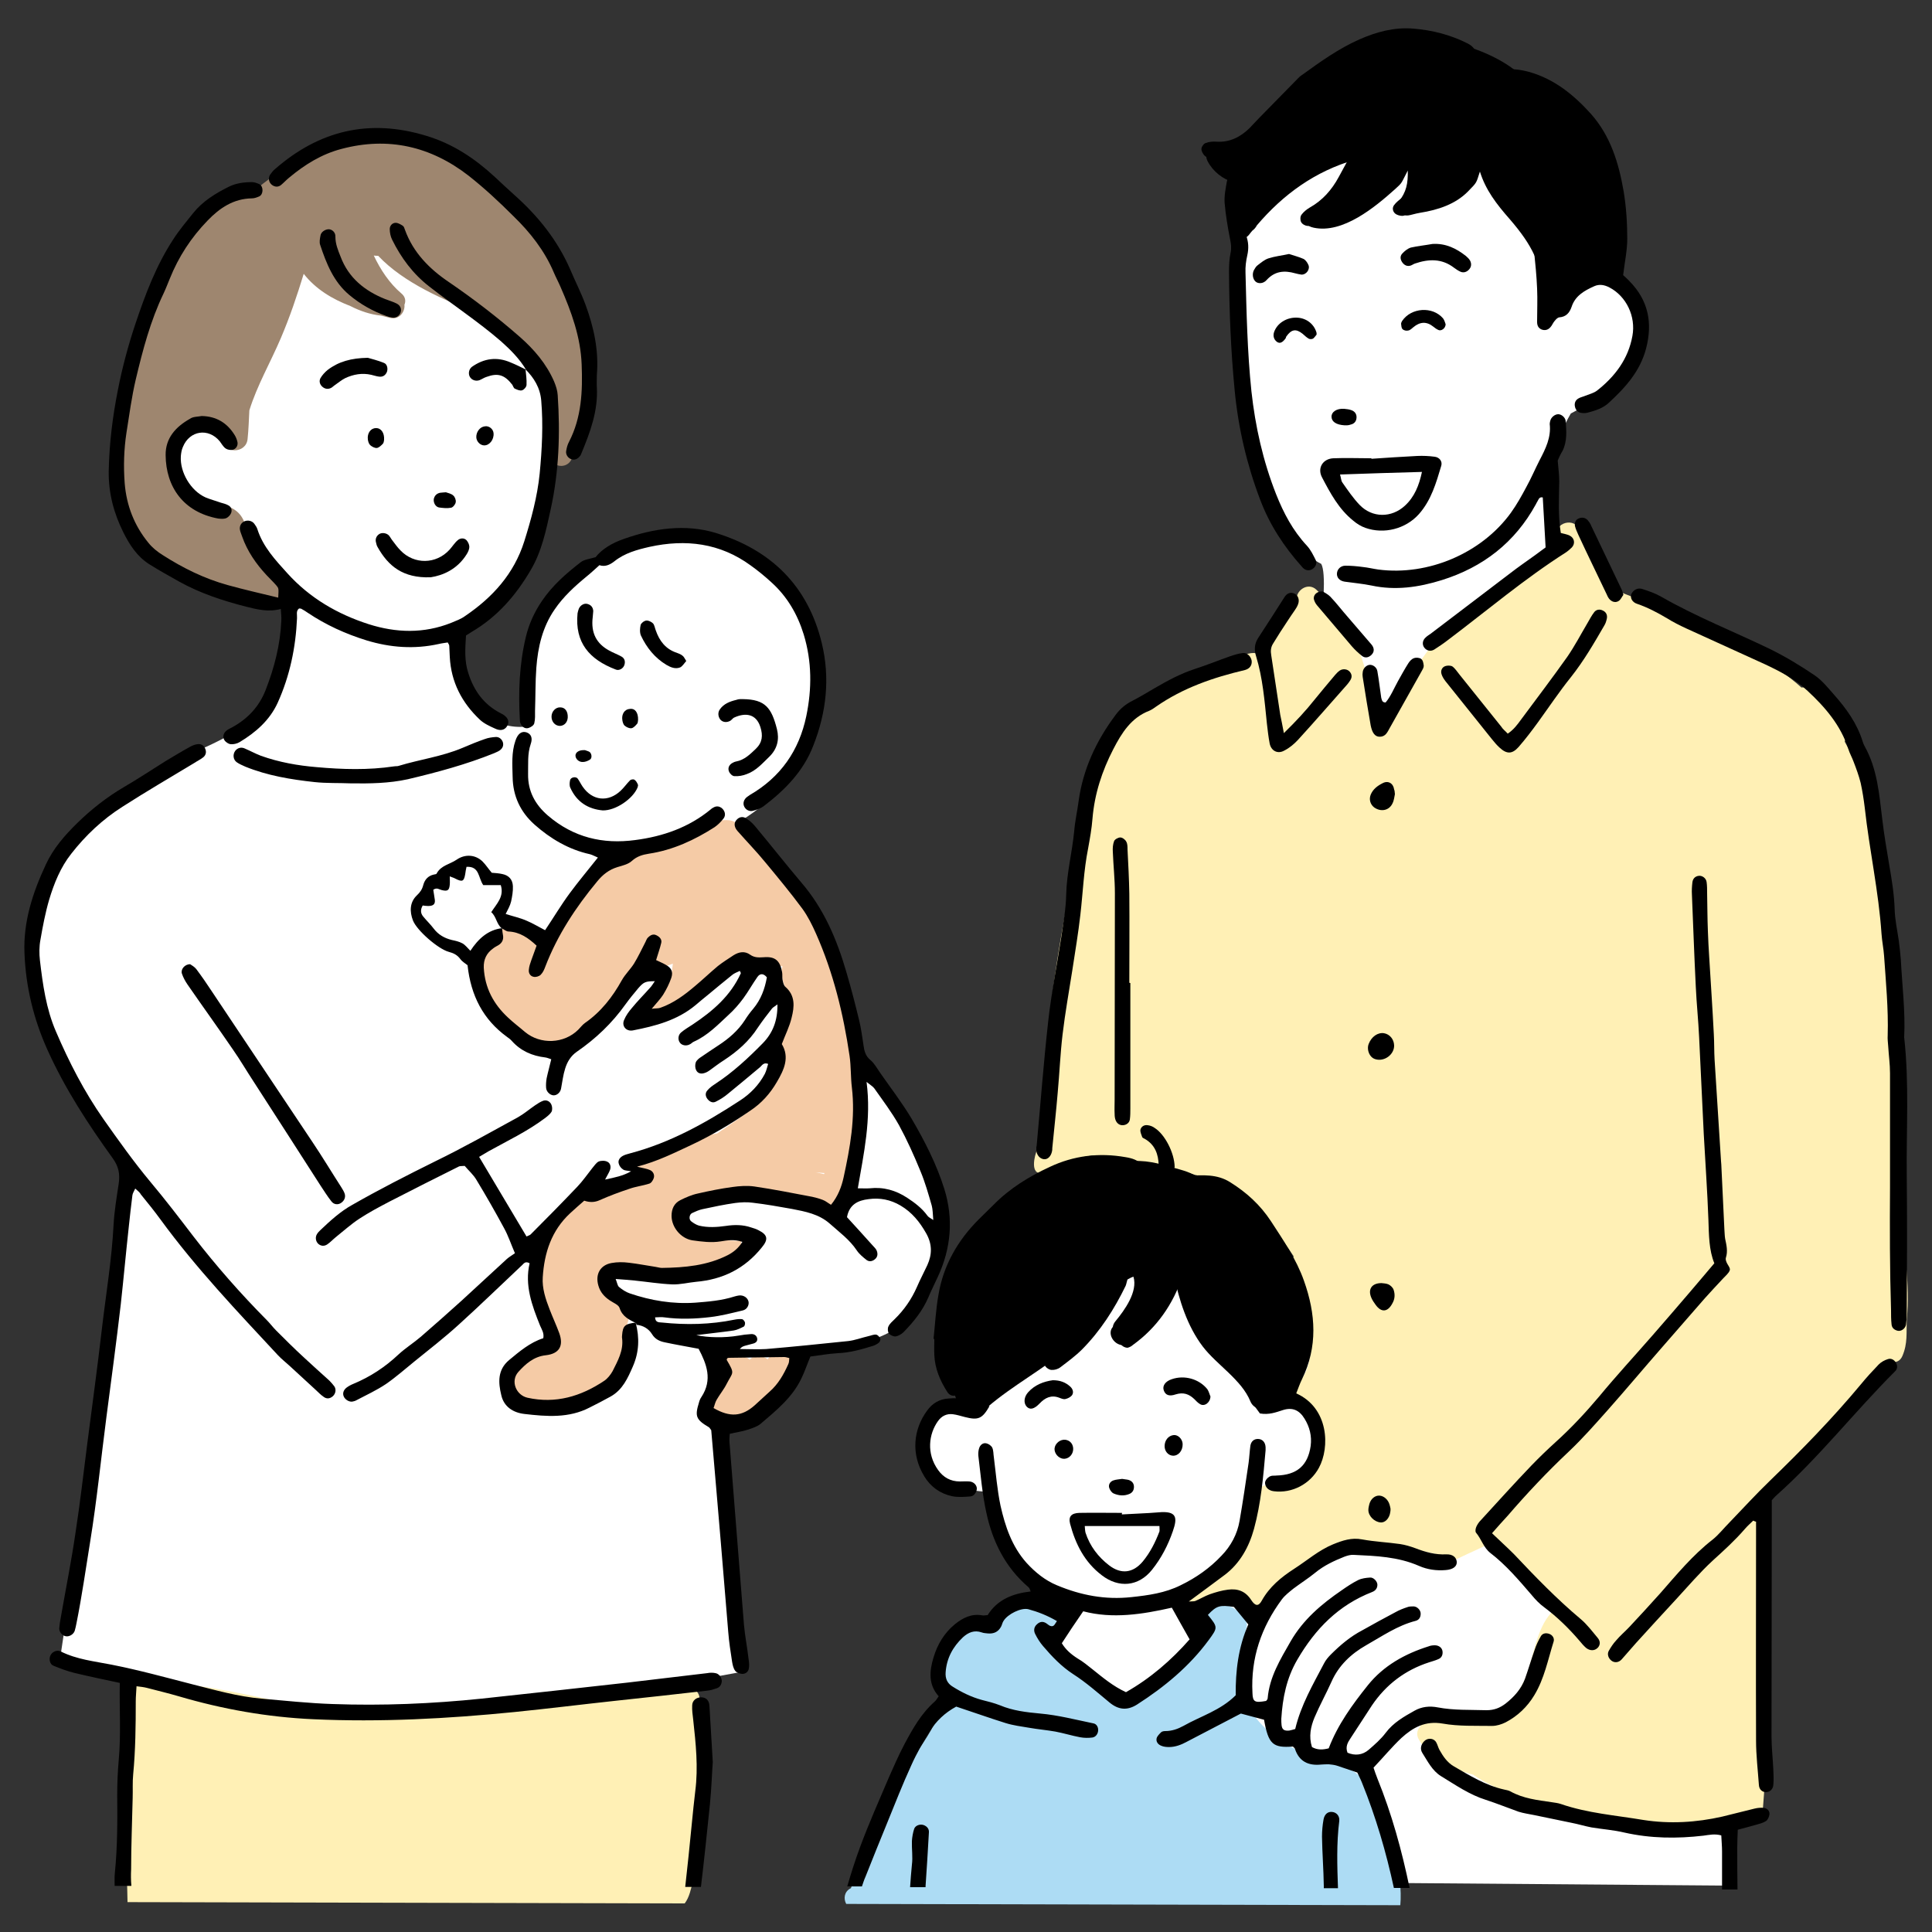
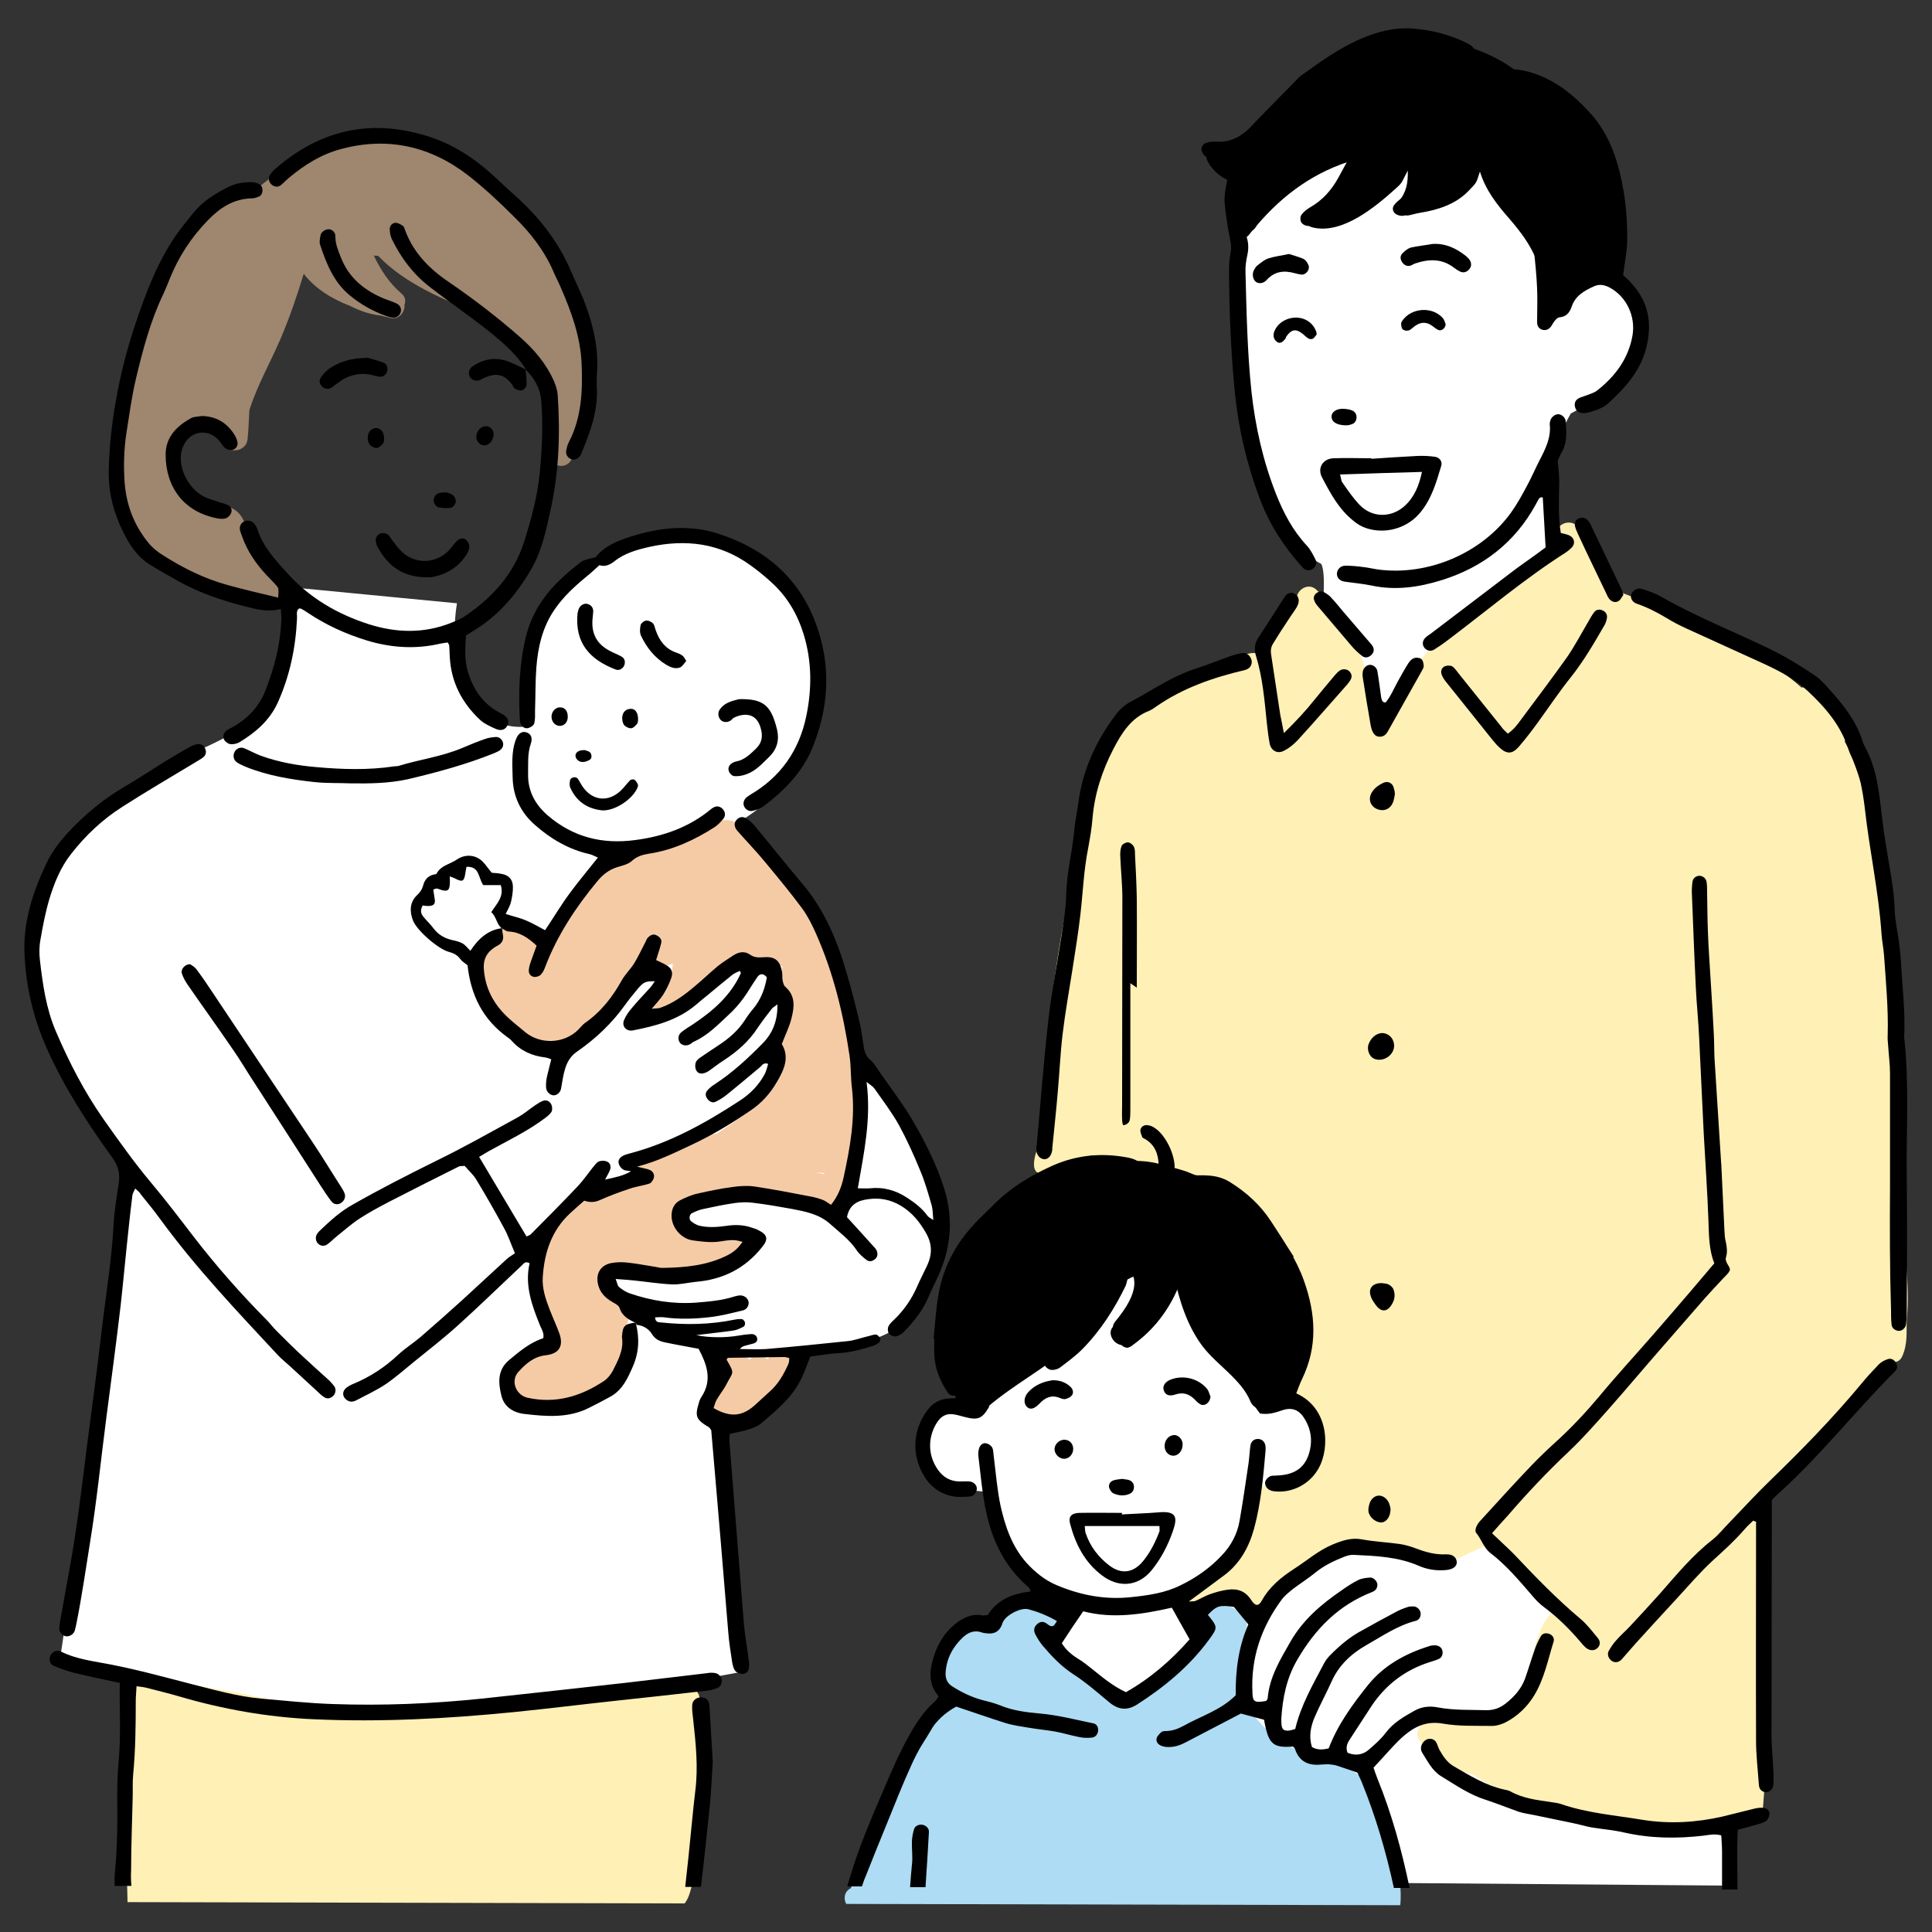
<svg xmlns="http://www.w3.org/2000/svg" version="1.1" id="family" x="0px" y="0px" viewBox="0 0 750 750" style="enable-background:new 0 0 750 750;" xml:space="preserve">
  <rect x="0" y="0" width="750" height="750" fill="#333333" stroke="none" />
  <style type="text/css">
	.st0{fill:#FFFFFF;}
	.st1{fill:#9E866F;}
	.st2{fill:#FFF0B5;}
	.st3{fill:#F5CBA6;}
	.st4{fill:#ADDCF4;}
	.st5{fill-rule:evenodd;clip-rule:evenodd;}
</style>
  <g>
    <path class="st0" d="M627.1,108.5c0,0,10.9,2,10.4,20.3c-0.5,18.3-27.7,31.7-27.7,31.7s-6.9,11.4-8.9,24.2c-2,12.9,13.4,96,13.4,96   l-105.9-4.9c0,0,8.4-50,4.5-56.9c-25.2-12.9-31.7-59.4-31.7-127.7c0,0,21.8-59.9,80.7-54.4S627.1,108.5,627.1,108.5z" />
    <path class="st0" d="M667.7,659.2l4.9,49.5l-0.5,23.3l-126.7-1l-78.7-22.9l-64.3-63.7l13.4-22.3c-12.9-4-29.2-18.3-32.7-43   c0,0-30.7-1-24.2-19.3c6.4-18.3,18.3-12.4,18.3-12.4l55.9-58.4l28.2,3.5l34.6,8.8L667.7,659.2z" />
    <path class="st0" d="M23.3,644.1l28-187.7c0,0-42.1-59.7-39.8-91.9s32.9-55.9,59-70.5c27.2-11.1,46.3-21.4,43.7-65.9l63.2,6.1   c-3.4,19.9,2.7,49.8,26.8,47.9c0-39.1,17.2-77.7,65.1-74.3c55.9,7.3,64.7,82.3,19.1,110.3c0,0,39.8,42.9,46.7,94.6   c11.5,9.6,31.8,49.4,31,67.4c-6.5,17.6-8,26-18.8,36c-14.9,8.8-36.4,8.4-36.4,8.4l-31.8,29.5l8.8,95c0,0-61.3,12.3-130.6,15.3   C88,667.5,23.3,644.1,23.3,644.1z" />
-     <path class="st0" d="M65.1,169.7c0-40.4,32.8-73.2,73.2-73.2s75.9,31.5,75.9,71.9S200.8,248,160.3,248S65.1,210.2,65.1,169.7z" />
    <path class="st1" d="M188.3,68.4c-12.4-11.1-26.9-18-43.8-16.2c-16.9,1.7-31.7,10.5-44.7,20.9c-31.2,2.6-44,40.7-49.7,67   c-4.6,21.4-9.7,44.5,0.8,64.9c4.4,8.7,12.8,13.7,21.4,17.2c7.7,3.2,18.4,4.3,24.5,10.4c7.3,7.3,18.6-4,11.3-11.3   c-2.7-2.7-5.9-4.7-9.3-6.2c-1.1-4.5-2.3-9-4.3-13.2c-2.2-4.7-6.7-5.9-11.5-6.4c-5.7-0.6-9.6-1.6-12.4-7.1   c-2.4-4.7-2.9-10.3-4.7-15.3c-0.1-0.2-0.2-0.4-0.2-0.5c1.5-0.7,2.7-2,3.5-3.8c1.4,0.1,2.9-0.6,3.8-2.1c3.4-5.7,10.5-1.5,14.3,1.8   c-0.1,0.6-0.1,1.3-0.2,2c-0.6,5.8,8.4,5.7,9,0c0.4-3.7,0.5-7.5,0.7-11.2c3-9.7,8.2-18.6,12.2-28c3.5-8.2,6.3-16.5,8.9-25   c4.7,6,11.1,9.8,18.1,12.5c3.9,2,7.9,3.3,11.8,3.7c1.2,0.3,2.4,0.6,3.6,0.9c3.6,0.9,5.9-2.4,5.6-5.1c0.6-1.4,0.4-3.1-1.2-4.4   c-4.6-3.9-8.1-9.2-10.7-14.7c0.6,0.1,1.2,0.1,1.7,0.1c9.9,10.5,25.8,17.4,39.1,22.3c7.8,7.1,15.4,14.4,22.1,22.6   c1.8,2.1,3.9,2.9,5.9,2.7c0,0.1,0,0.2,0,0.3c0.1,7.6,1.8,15.5,0.7,23c-0.4,1.7-0.8,3.4-1.2,5.1c-1.2,5.7,6.8,7.9,8.7,2.4   c0.7-2.1,1.2-4.2,1.4-6.4c1.8-7.7,3.6-15.2,3-23.1c0.8-0.9,1.4-2.1,1.6-3.6C233.6,114.3,208.9,87,188.3,68.4z" />
    <path class="st2" d="M740,491.4c-1-14-3-28-3.6-42.1c-1-27,0.6-53.9-1.8-80.9c-2.4-27.4-5.2-56.9-18.5-80.5   c0.3-0.8,0.5-1.7,0.2-2.8c-1.5-7.3-7.6-12.5-13.2-17c-1.1-0.9-2.4-1.4-3.8-1.2c-2.5-2.3-5.2-4.4-8.2-6.5c-0.6-0.4-1.2-0.7-1.8-0.8   c-5.3-3.8-11-7.3-16.8-10.4c-15.4-8.4-31.9-14.8-48.2-21.2c-2.9-5.3-6.3-10.4-8.8-15.9c-0.1-0.8-0.4-1.6-1-2.3   c-0.5-1.2-1-2.5-1.3-3.8c-1.6-5.5-10.3-3.2-8.7,2.4c0.3,0.9,0.5,1.7,0.9,2.5c-15.6,13.1-31,27-47.8,38.4c-0.9,0.6-1.4,1.3-1.7,2.1   c-0.7,0.3-1.3,0.8-1.9,1.6c-7.2,9.7-13.2,20.2-19,30.8c-1.9-9.7-3.4-19.6-6.6-29c-3.5-10.1-9.7-18.5-17.3-25.8   c-3.4-3.3-8.3,0.4-7.7,4c-4,7.5-8.7,14.6-13.8,21.5c-2.4-1.9-5.6-0.7-8.1,0.3c-4.6,1.8-9,4.1-13.3,6.3c-9.2,4.7-18.3,9.5-27.1,14.8   c-1.1,0.2-2.2,0.8-3.1,1.9c-15.3,20.9-19.2,48.2-23.8,73c-5.7,30.5-9.7,61.2-9.8,92.2c0,0.1,0,0.2,0,0.3c-1.3,0.9-1.8,2.2-1.9,3.4   c-0.7,1.3-3.1,9.9,2.5,8.6c7.2-1.6,13.9-5.2,21.3-6.1c7.7-1,16.3,1.9,23.7,3.7c6.5,1.6,13.4,2.6,19.7,5c5.1,1.9,9.8,5.3,14,8.7   c7.3,6,13.4,13.2,18.5,21.1c-0.8,1.2-1.1,2.9-0.2,4.6c3.7,7.1,5.8,15.1,6.6,23c0.8,7.4,0.6,17.8-6,22.9c-4.1,3.1-1,9.6,3,8.5   c5.8,4.5,9.3,11.4,6.2,18.7c-3.4,7.9-11.8,11.4-19.9,11.2c-2.6-0.1-4.3,2.1-4.5,4.5c-1,11.5-6.9,20.5-13.1,29.8   c-3.6,1.1-7.1,2.9-10.6,3.9c-5.6,1.5-3.2,10.2,2.4,8.7c3.3-0.9,6.4-2.3,9.6-3.4c0.6-0.2,1.2-0.4,1.7-0.6c0.5,0,1-0.2,1.5-0.4   c1.6-0.3,2.9,0.1,3.6,2.3c1.4,4.4,7.3,3.8,8.6,0.4c10.1-6.4,18.9-15.2,30.3-19.4c12.8-4.7,26.4-1.3,39.2,1.6c1.3,1.4,3.3,2.1,5.4,1   c4.3-2.1,8.8-4,13.1-6.2c5.5,5.3,11.1,10.3,16.5,15.6c3,2.9,6.2,6.1,9,9.5c-7.2,5.3-8.6,15.7-11.2,24c-2,6.5-5,11.4-11,14.9   c-7.9,4.6-17.9,4.4-26.7,3.7c-2.7-0.2-4.1,1.6-4.3,3.6c-1.2,1.3-1.8,3.2-0.6,5.2c4.3,7.5,11.7,11.1,19.8,13.3   c0.4,0.1,0.8,0.2,1.2,0.3c4.9,3.4,10.7,5.9,16.1,8.1c12.2,5,25.2,8.3,38.1,10.8c11.8,2.3,24,3.9,36.1,3.4   c4.7-0.2,10.7-0.8,15.4-3.1c2.6,1.1,6.4-0.2,6.7-4c3.2-39.5,3.1-79.5,0-119c-0.1-0.8-0.3-1.5-0.7-2.1c3-3.9,8.6-8.6,12.4-12.3   c7.4-7,14.9-14,22-21.4c3.9-4.1,12.1-12.2,16.7-20.6c1.5,0.3,3.1-0.4,3.9-2.3c2.1-4.9,1.5-9,1.7-14.2   C740.9,505.4,740.6,498.4,740,491.4z" />
    <path d="M626.9,89.4c0.1-0.3,0.2-0.7,0.2-1.1c0.1-10-2.8-18.9-6.5-27.5c0-0.2,0-0.3,0-0.5c-0.7-6.3-3.4-11.6-7.2-16   c-0.3-0.6-0.8-1.1-1.3-1.4c-4.5-4.6-10.4-8.3-16.2-11.2c-1.8-0.9-3.7-1.8-5.6-2.6c-7.1-6.4-16.7-10.1-25.9-12.7h-0.1   c-0.3-0.1-0.6-0.3-0.9-0.4c-0.5-0.2-0.9-0.4-1.4-0.5c-2.6-1-5.2-1.7-8-2.2c-15.5-2.6-30,4.5-41.8,13.8   c-6.1,4.8-11.6,10.3-17.1,15.7c-5.1,5-10.9,12.7-18.1,14.2c-0.3,0.1-0.6,0.2-0.9,0.3c-3-3.9-9.8,0.4-7.3,5.3c2.1,4,5.9,7,10.2,8.2   c-0.4,4.5-0.8,9-0.2,13.5c-0.1,0.1-0.2,0.3-0.3,0.4c-3.5,4.5,2.8,10.9,6.4,6.4c0.4-0.6,0.9-1.1,1.3-1.6c0.7-0.5,1.3-1.2,1.7-2   c10.3-12.1,22.6-21,38.1-25.5c-3.6,4.1-6.7,8.5-8.6,13.8c-0.5,1.3-0.4,2.4,0.1,3.3c-1.8,0.6-3.7-0.1-5.1,0.6   c-6,2.6-8.1,7.5-2.4,8.7c11.3,2.4,23.8-8,31.6-15c2.9-2.6,2.3-2.2,4.9-7.2c0.1,5-0.5,8.3-3.6,12.2c-4.5,4.3-0.4,1.6,1.3,4   c1.3,2.3,3,0.9,7.1,0.2l0,0c6.9-1.1,13.7-3.3,18.6-8.3c3.6-3.7,3.1-3.1,4.6-7.7c2.2,7.1,6.4,12.6,11.6,18.5   c8.7,10.1,12.1,17,13.6,29.9c0.5,4.8,7.4,6.4,8.8,1.2c1.6-6,4.6-9.9,11.2-9.8c5,0.1,6.7-3.9,7.3-8.2   C627.3,95.1,627.3,92.3,626.9,89.4z" />
    <path d="M506.1,509.8c-0.1-1.3-0.7-2.3-1.4-3c-1.4-10.5-4.8-20.2-11.9-29.4c-6.2-8-15.9-18.8-26.8-19.6c-2.8-2.6-7.3-3.6-10.8-4.6   c-5.2-1.5-11.3-3.2-16.7-2.2c-0.3,0.1-0.6,0.1-0.8,0.2c-18-9.5-40,8.2-52.7,20.1c-8.7,8.1-16.1,17.1-18.9,28.9   c-3.5,14.6,0.9,30,5.4,43.9c1,3.2,4.4,3.7,6.7,2.5c1.6,0.9,3.6,0.9,5.3-0.5c9.8-8.4,21.3-14.4,31.2-22.8c4.5-3.8,8.6-8.5,12.1-13.2   c2.3-3.2,6.3-6.8,7-10.8c1.2-0.8,2.3-1.7,3.5-2.4c0.9-0.5,1.8-1,2.7-1.3c1.8,5.8-3.5,13.1-6.9,17.2c-0.6,0.7-1,1.5-1.1,2.3   c-2.7,3,1.4,8.7,6,6.7c8-3.5,13-15.3,16.1-22.8c0.5-1.2,1.1-2.6,1.6-4.1c2,9.8,5.2,19.9,11.2,27.8c5.5,7.2,15,12.8,18.5,21.3   c1.4,3.4,5.5,3.6,7.6,2c3.5,0.2,5.9-4,7.3-8.1C505.9,530.3,507,518.8,506.1,509.8z" />
    <path class="st2" d="M267.8,734.8c3.2-10.5,2.9-22.8,3.7-33.7c1-13.9,1.3-27.9,0.1-41.8c-0.4-4.7-6.5-5.6-8.5-2.5   c-34.4-1.6-68.2,8.2-102.4,9.8c-35.2,1.7-68.4-13.1-103.3-13.8c-2.1-2.5-6.5-2.9-7.5,0.6c-2.5,1.5-2.9,5.2-1,7.2   c-2.7,25.9,0.2,51.9,0.6,77.8l216.3,0.5C266.7,737.7,267.3,736.4,267.8,734.8z" />
    <g>
      <path class="st3" d="M278.9,378.1c0.8-0.6,1.6-1.2,2.4-1.8C280.4,376.8,279.6,377.4,278.9,378.1z" />
      <path class="st3" d="M271.2,386.3c-0.8,0.6-1.7,1.1-2.6,1.7c-1.2,0.7-1.9,1.7-2.2,2.7C268,389.5,269.6,387.9,271.2,386.3z" />
      <path class="st3" d="M332.6,406.9c-1.7-11-4.2-22.1-7.8-32.7c-0.5-1.6-1.6-2.6-2.8-3.2c-0.3-0.8-0.5-1.6-0.8-2.4    c-1.8-5.5-4.2-10.7-7.7-15.5c-0.6-1.3-1.2-2.6-1.8-3.9c-5.2-11.1-12.7-22.6-23.4-29.2c-1-0.6-2-0.8-2.9-0.8    c-0.8-0.5-1.6-0.7-2.5-0.8c-5.2-0.4-9.1,1.9-12,5.5c-1.2-0.6-2.5-0.8-3.9-0.5c-7.5,2.1-14.9,4.8-22.2,7.6    c-0.6,0.1-1.3,0.3-1.8,0.6c-0.1,0-0.1,0.1-0.2,0.2c-1.3,0.5-2.6,1-4,1.5c-1.8,0.7-2.9,2-3.3,3.4c-9,4.4-15,15.2-18.8,24    c-1.7,2.1-3.4,4.2-4.9,6.3c-2.3-1.6-4.9-2.9-7.5-4.1c-1.1-0.4-2.2-0.7-3.2-0.6c-1.1-1.7-3.9-2.7-5.7-2c-2.9,1.1-5.1,4.6-6.2,6    c-0.5,0.5-0.8,1.2-1.1,1.8c-2.5,0.2-4.7,1.8-4.4,5c0.3,3.4,1.7,7.2,3.7,11c1.1,3,2.9,5.7,5.4,7.9c0.9,1.1,1.9,2.1,2.8,3.1    c0,0.8,0.2,1.6,0.8,2.5c9.3,14,31.4,9.7,37.2-5.3c5.4-4.8,10.2-10.3,14.5-16.1c0.8,0.5,1.7,0.7,2.8,0.6c3.4-0.3,6.9-1.4,10.3-2.7    c-0.5,4.6-1,8.8-6.4,11.5c-6.1,3.1-0.7,12.1,5.3,9c4.5-2.3,7.6-5.4,9.6-9.8c0.5-0.2,1-0.5,1.4-0.9c2.5-1.9,5.1-3.9,7.6-5.8    c0.8-0.7,1.6-1.3,2.4-1.8c0.9-0.7,1.8-1.3,2.6-2c-0.3,0.4-0.6,0.7-0.9,1.1c2.1-0.9,4.3-0.9,6.8,0.3c1.6,1,2.9,2.1,3.9,3.4    c0.6-0.8,1.1-1.6,1.7-2.4c0.7-1.1,1.3-2.6,2-4.2c1,0.8,2.1,1.4,3.3,2c1.1,0.5,2.2,0.7,3.3,0.6c-0.2,0.5-0.4,1.1-0.4,1.7    c-0.3,5.9,5.4,12.3,3,17.8c-1.2,2.8-2.8,5.1-3.6,8.1c-1,3.5,0.1,7.5,0.8,10.9c0.1,0.6,0.3,1,0.5,1.4c-1.5,3.7-3.8,7.1-6.5,10.1    c-5.5,5.9-12.5,10.3-19.2,14.9c-8.8,1.7-17.6,3.2-24.4,8.9c-3.1-2.6-8.8,1.5-6.6,6.1c0.4,0.8,0.8,1.7,1,2.5c0,0.1,0.1,0.2,0.1,0.3    c-1.3,0.8-3.2,1.1-4.7,1.4c-4.3,1.1-8,2.9-11.9,4.9c-1.2,0.6-2.3,1.2-3.4,1.9c-0.7-1.1-1.9-1.8-3.6-1.9c-5.9,0-9.3,5.9-11.4,10.7    c-1.9,4.4-4.1,10.3-3.2,15.4c-0.5,1.5-1,3.1-1.3,4.8c0,0.1-0.1,0.3-0.1,0.4l0,0c-0.1,0.5-0.2,0.9-0.2,1.4    c-0.2,1.4,0.2,2.5,0.9,3.3c-0.1,0.4-0.2,0.9-0.1,1.4c0.1,1.4,0.3,2.8,0.5,4.3c-0.1,1.1,0,2.2,0.4,3.3c0.5,1.2,1.3,2.1,2.4,2.7    c0.5,2.1,1.2,4.2,2.1,6.3c0,0.1,0.1,0.2,0.1,0.2c0,1.5-0.2,3-0.4,4.5c-5,1.3-9.9,3.3-13.8,6.7c-0.7,0.6-1.3,1.3-1.7,2    c-0.1,0.1-0.2,0.1-0.3,0.2c-2.6,1.9-3.7,5.7-1.1,8.2c0.2,0.2,0.5,0.4,0.7,0.6c0.7,1.6,1.7,3.2,3.1,4.4c6.2,5.5,16.1,3.1,24.1-1.2    c3.5-0.5,6.5-2.5,8.6-5.3c1.9,0,3.6-1,4.8-2.6c4.4-6,7.1-12.9,5.2-20.3c-0.2-0.6-0.4-1.1-0.7-1.6c1.2-2.7,0.2-6.4-2.9-7.3    c-1-1.4-2.4-2.8-4.2-4c-0.7-0.4-1.4-0.8-2.1-1.2c0-0.3,0-0.6-0.1-0.9c-0.2-1.1-0.6-1.9-1.2-2.7v-0.1c1-0.6,1.8-1.7,2.3-2.9    c0.4,0.1,0.9,0.2,1.4,0.2c6.9-0.1,13.6-0.7,20.3-1.8c1.1,1.8,3.1,3.2,5.8,2.8c9.7-1.4,21.6-0.9,24.8-12.3c0.2-0.7,0.2-1.3,0.1-1.9    c-12.2-0.5-26.4-1.9-22.9-13.4c2.1-3.1,8.8-3.4,15.2-4.3c2.1-0.6,4.2-1.4,6.2-2.4c8.4,3.1,17.6,2.1,26.5,3.4    c1.2,1.1,2.7,1.7,4.7,1.4c-2.4,0.4-0.2,0.2,1.1,0c1.4,1.6,3.7,2.3,6.1,0.6c5-3.7,6.1-10.7,7.1-16.5c1.1-6.1,2.1-12.7,1.5-18.9    C335.6,423.8,333.7,414,332.6,406.9z M319.9,455.8c-1.1-0.3-2.2-0.5-3.3-0.7c1.1,0.1,2.3,0.2,3.5,0.3    C320,455.5,319.9,455.6,319.9,455.8z" />
      <path class="st3" d="M308,530.4c-0.4-5.6-7.9-6.5-10-2.7c-0.9-0.8-2.2-1.3-3.5-1.3s-2.6,0.5-3.5,1.4c-0.9-0.8-2.1-1.4-3.3-1.4    c-1-1.8-3-2.9-5.2-2.3c-2.3,0.6-3.9,3.2-3.1,5.5c0.2,0.5,0.3,1,0.4,1.5c-0.7,1-1.2,2.1-1.6,3.3c-0.6,1.4-1,3-0.8,4.6    c0.1,1.3,0.4,2.4,1,3.4c-5.7,1.9-2.9,11.2,3.5,9.9C292.2,550,309,543.2,308,530.4z" />
    </g>
    <path class="st4" d="M535.5,703c-2.3-5.7-4.5-11.4-9.7-15.1c-4.6-3.3-10.2-4.4-15.6-6c-12.7-3.7-27.8-15.1-28.3-29.4   c-0.2-5,1.2-9.8,1.1-14.8c1-1.4,1.3-3.3,0.6-5c0.7-1.5,0.6-3.5-0.8-5c-3.7-4.3-8.1-6-13.7-4.5c-3.2,0.8-3.9,4.3-2.5,6.7   c0,0.1,0,0.1,0,0.2c1.2,5.7-5.4,12.3-8.8,15.9c-5.3,5.6-12.1,10.9-19.5,13.2c-8.5,2.7-16.9-7.3-22.8-12c-2.3-1.8-7.8-4.1-8.8-7   c-0.3-0.9-0.2-2.3,0.1-3.7c0.4,0.1,0.9,0.2,1.5,0.2c4.2,0,6.5-6.5,2.3-8.4c-0.2-0.1-0.4-0.2-0.5-0.2c-3.8-4.1-9.6-6-15.1-6   c-2.8-0.1-5.3,0.8-7.2,3c-0.7,0.9-1.2,1.8-1.7,2.8c-0.2,0.6-0.5,1.2-0.8,1.8c0,0,0,0-0.1,0c-13.5-3.4-18.9,13-19.1,23.3   c-0.1,6.1-0.5,10.8-3.4,16.3c-3.3,6.4-7.8,12.2-11.9,18.2c-9.5,14-13.7,30.3-20.5,45.5c-0.1,0-0.1,0.1-0.2,0.1   c-2.4,1.3-2.7,4-1.6,6l215.1,0.5C544.7,727.5,539.9,714,535.5,703z" />
    <g>
      <path class="st5" d="M336,728.5c2.7-6.9,5.5-13.7,8.3-20.6c3.1-7.6,6.1-15.3,9.5-22.7c2-4.5,4.5-8.8,7.1-13    c2.5-4.1,5.9-7.3,10.3-9.7c6.4,2.1,12.8,4.4,19.2,6.4c2.9,0.9,6,1.3,9,1.8c3.4,0.6,6.9,0.9,10.3,1.5c3.2,0.6,6.4,1.6,9.6,2.2    c1.6,0.3,3.3,0.3,4.8,0.1c1.2-0.2,2.1-1.3,2.2-2.7c0.1-1.3-0.6-2.6-1.9-2.8c-6.8-1.4-13.7-3.2-20.6-3.8    c-5.4-0.5-10.6-1.1-15.6-3.2c-2.3-0.9-4.7-1.5-7.1-2.1c-4-1.1-7.7-2.9-11.2-5.1c-2.2-1.3-3-3.2-2.8-5.7c0.4-5.4,2.8-9.8,6.7-13.5    c2.1-1.9,4.4-2.9,7.3-1.9c0.8,0.3,1.6,0.3,2.4,0.4c2.3,0.2,4-0.6,5.1-2.6c0.4-0.7,0.5-1.6,1-2.3c1.6-2.6,6.8-5.2,9.6-4.5    c3.7,1,7.3,2.4,11.1,4.6c-0.9,1.2-1.1,2.5-2.8,1.8c-0.4-0.2-0.7-0.5-1-0.7c-1.3-1-2.6-1.1-3.9,0.1c-1.3,1.1-1.4,2.6-0.7,3.9    c0.8,1.6,1.8,3.2,3,4.6c3.5,4.1,7.1,7.9,11.7,10.9c5,3.2,9.5,7.2,14.1,11c3.5,2.9,6.9,3.2,10.7,0.8c10.6-6.8,20.3-14.8,27.8-25    c3.6-4.9,3.6-5-0.3-9.8c3.4-3.6,4.6-3.9,10.1-3.1c1.9,2.3,3.7,4.5,5.6,6.8c-3.9,8.8-5,18.1-4.9,27.5c-5.9,5.9-13.6,8.1-20.3,11.9    c-2.2,1.2-4.5,2-7,2c-0.6,0-1.3,0.1-1.7,0.5c-0.7,0.7-1.5,1.5-1.7,2.3c-0.3,1.3,0.5,2.4,1.8,2.9c0.9,0.4,2,0.5,3,0.5    c2.5,0,4.8-0.9,7-2.1c7.1-3.7,14.2-7.4,20.9-10.9c3.1,0.8,6,1.6,9,2.4c1.7,9.5,3.4,11,11.2,10.4c0.3,0.3,0.7,0.6,0.8,0.9    c1.6,4.9,5.2,6.6,10.1,6.1c1-0.1,2.1-0.1,3.1-0.1c1,0.1,2,0.2,3,0.5c2.5,0.8,5,1.7,8,2.7c0.4,0.9,1.2,2.4,1.8,3.9    c5.4,13.3,9.4,27,12.4,40.9h6.1c-3-14.5-6.9-28.7-12.5-42.5c-0.6-1.5-1.1-3-1.5-4.2c3.8-4,7.1-8,10.8-11.5    c4.5-4.1,9.3-6.8,16.1-5.6c6.2,1.1,12.7,0.8,19.1,0.9c1.8,0,3.7-0.6,5.3-1.4c4.6-2.4,8.4-6,11.1-10.5c3.9-6.4,5.3-13.8,7.5-20.8    c0.4-1.2-0.3-2.5-1.6-3s-2.6-0.3-3.3,0.8c-1,1.7-1.9,3.6-2.5,5.5c-1.3,3.7-2.4,7.4-3.7,11.1c-1.5,4-4.2,7-7.5,9.6    c-2.2,1.7-4.5,2.6-7.4,2.6c-6.4-0.2-12.7,0.1-19-1.1c-3.1-0.6-6.2-0.3-9,1.3c-4.1,2.3-8.2,4.6-11.2,8.6c-1.8,2.4-4.2,4.5-6.5,6.5    c-2.5,2.2-5.5,2.4-8.3,1.2c-0.9-2.3,0.1-4,1.1-5.5c2.8-4.3,5.6-8.6,8.4-12.9c5.5-8.1,12.9-13.7,22.2-16.7c1.2-0.4,2.4-0.7,3.5-1.2    c1.3-0.5,1.8-1.6,1.7-2.9c-0.1-1.5-1.4-2.5-3-2.5c-0.8,0-1.7,0.1-2.4,0.4c-9.2,2.9-17.5,7.5-23.6,15.1c-6,7.5-11.7,15.3-15.2,24.5    c-2.3,0.6-4.4,0.7-6.5-0.5c-1.3-4.1-0.5-7.9,1-11.5c2-4.7,4.5-9.2,6.6-13.9c2.8-6.3,7.6-10.8,13.4-14.1c6.2-3.5,12.2-7.7,19.3-9.5    c1.4-0.4,1.9-1.5,1.9-2.8c0-1.4-1.4-2.8-2.8-2.8c-0.8,0-1.7,0-2.4,0.3c-1.5,0.5-3.1,1.1-4.5,1.9c-4.4,2.3-8.7,4.7-13,7.1    c-4.6,2.4-8.5,5.7-12.2,9.4c-1,1-2,2.2-2.6,3.4c-4.3,8.2-9,16.2-11.2,25.5c-1.1,0.3-1.7,0.5-2.3,0.6c-2,0.2-2.8-0.4-3-2.1    c-0.1-0.8-0.1-1.6-0.1-2.5c0.5-8,2-15.7,6.2-22.9c7-12,16-21.2,29.1-26.3c1.3-0.5,2-1.5,2-2.8s-1.5-2.9-2.8-2.8    c-1.6,0.1-3.3,0.3-4.7,1c-2.2,1.1-4.3,2.5-6.3,3.9c-7.9,5.4-15,11.4-19.9,19.9c-4,7-8.2,13.8-8.9,22.1c0,0.4-0.4,0.7-0.6,1    c-4.4,0.8-5.2,0.4-5.3-3.1c-0.7-13.5,3.4-25.5,11.4-36.3c1.2-1.6,2.9-2.9,4.5-4.2c2.8-2.1,5.8-4,8.5-6.2c3.4-2.8,7.3-4.6,11.3-6.2    c1.1-0.4,2.4-0.8,3.6-0.7c8.6,0.4,17.2,0.7,25.4,4.3c3.2,1.4,6.7,1.9,10.3,1.6c2.8-0.2,4.5-1.4,4.3-3.3c-0.2-1.7-1.6-2.9-4.1-2.8    c-4.2,0.2-8.1-0.9-12-2.4c-1.9-0.7-3.9-1.3-5.9-1.6c-4.9-0.7-9.8-0.9-14.7-1.8c-4.1-0.8-7.6,0.4-11.3,1.9    c-5.6,2.3-10.1,6.3-15.1,9.5c-5.1,3.3-9.6,7-12.6,12.4c-1.2,2.2-2.5,2.2-4.1-0.3c-2.2-3.4-5.2-4.5-9-4c-2.4,0.3-4.8,1-7.1,1.8    c-1.9,0.7-3.7,1.8-5.6,2.6c-0.6,0.2-1.2,0.1-2.5,0.2c5-3.7,9.5-7,13.9-10.3c6-4.5,9.5-11,11.4-17.9c2.7-9.9,3.6-20.2,4.5-30.5    c0-0.4,0-0.8,0-1.2c-0.1-2-1.3-3.2-3-3.2c-1.5,0-2.6,0.9-2.9,2.6c-0.3,2.2-0.4,4.5-0.7,6.7c-1.1,7.5-2.2,15-3.5,22.5    c-0.9,5.2-3.4,9.8-7,13.5c-4.5,4.8-9.9,8.6-15.9,11.5c-6,3-12.5,3.9-19.1,4.6c-10.1,1.1-19.6-0.7-28.9-4.6    c-4.6-1.9-8.4-5-11.8-8.7c-5.7-6.4-8.3-14.2-10.1-22.2c-1.3-6.2-1.8-12.6-2.6-18.9c-0.2-1.2-0.1-2.5-0.6-3.6    c-0.4-0.8-1.4-1.5-2.3-1.7c-1.3-0.3-2.4,0.6-2.8,1.9c-0.3,0.9-0.4,2-0.3,3c0.9,7.3,1.5,14.8,3.1,22c2.4,11.3,7.4,21.3,16.4,29    c0.4,0.3,0.5,1,0.8,1.6c-6.9,0.8-12.9,3.1-16.7,9.2c-0.8,0-1.4,0.2-2,0.1c-4.2-0.8-7.6,0.9-10.8,3.5c-4.1,3.4-6.7,7.8-8.2,12.8    c-1.6,5.3-2.1,10.5,2,15.1c-0.6,0.8-1,1.6-1.6,2.1c-5.2,4.6-8.5,10.5-11.7,16.5c-2.2,4.2-4.1,8.5-6,12.8    c-3.8,8.9-7.7,17.7-11.1,26.8c-1.9,5.1-3.6,10.4-5.1,15.6h5.7C335,731.2,335.4,729.8,336,728.5z M420.5,625.5    c11.4,3,22.9,1.2,34.4-1.4c2.3,4.2,4.5,8,6.9,12.3c-7.1,8.1-15.2,15.1-24.7,20.5c-5-2.3-8.9-5.6-12.9-8.8    c-1.9-1.5-3.8-3.1-5.9-4.3c-2.5-1.6-4.6-3.4-6.1-5.9C414.8,633.9,417.3,630.1,420.5,625.5z" />
-       <path class="st5" d="M519.9,706.9c0.2-1.9-1-3.3-2.7-3.5s-3,0.8-3.4,2.9c-0.4,2.2-0.6,4.5-0.6,6.7c0.1,6.4,0.6,12.7,0.7,19.1    c0,0.3,0,0.6,0,0.9h5.5C519.1,724.4,518.8,715.6,519.9,706.9z" />
      <path class="st5" d="M360.6,711.3c0.1-1.3-0.7-2.3-2-2.8c-1.4-0.5-3.2,0.1-3.7,1.4c-0.5,1.5-0.8,3.2-0.9,4.8    c-0.1,3.1,0.4,6.2,0,9.2c-0.3,2.9-0.5,5.8-0.7,8.7h6c0-0.1,0-0.3,0-0.4C359.8,725.2,360.2,718.3,360.6,711.3z" />
      <path class="st5" d="M246.8,513.6c1.5,5.7,1.3,11.3-1.1,16.8c-2,4.6-4,9.1-8.6,11.7c-2.7,1.5-5.4,2.9-8.2,4.3    c-8.1,4.2-16.7,3.5-25.3,2.5c-4.4-0.5-8-2.8-9-7.3c-1.2-4.9-1.5-9.8,3-13.6c4.1-3.4,8.2-6.9,13.3-8.5c0.4-2-0.6-3.4-1.2-4.8    c-3.2-7.9-6.1-15.8-4.1-24.3c-1.6-0.9-2.2,0-2.9,0.7c-8.2,7.7-16.3,15.6-24.7,23.2c-5.5,5-11.3,9.5-17.1,14.2    c-3.7,3-7.2,6.1-11.1,8.8c-3.6,2.4-7.5,4.2-11.3,6.2c-0.5,0.3-1.1,0.5-1.7,0.6c-1.3,0.2-2.9-0.8-3.4-2.1s0.1-2.5,1.1-3.3    c0.8-0.6,1.7-1.1,2.7-1.5c6.5-2.7,12.3-6.5,17.5-11.4c2.7-2.5,5.9-4.5,8.7-6.9c5.3-4.6,10.5-9.2,15.7-13.9    c5.9-5.4,11.8-10.9,17.7-16.3c0.9-0.8,2-1.4,3.1-2.2c-1.6-3.7-2.6-6.8-4.2-9.7c-3.4-6.3-7-12.6-10.7-18.7    c-1.2-2.1-3.1-3.7-4.6-5.5c-1,0.1-1.7,0-2.2,0.2c-9,4.5-18,9-26.9,13.6c-4,2.1-8,4.2-11.8,6.7c-3.2,2.1-6.2,4.8-9.2,7.2    c-1.1,0.9-2.1,2-3.3,2.8c-1.1,0.7-2.3,0.7-3.4-0.2c-1.1-1-1.3-2.7-0.5-3.9c0.3-0.5,0.8-1,1.2-1.4c3.9-3.7,7.8-7.3,12.5-9.9    c10.5-6,21.3-11.5,32.2-16.9c10.9-5.3,21.5-11.3,32.1-17.1c2.3-1.3,4.4-3.1,6.6-4.6c1-0.7,2.1-1.4,3.2-1.8    c1.3-0.4,2.5,0.2,3.1,1.4c0.4,0.8,0.5,2.1,0.1,2.9c-0.6,1-1.7,1.8-2.6,2.5c-6.8,5.1-14.4,8.7-21.8,12.8c-1.2,0.7-2.4,1.4-3.7,2.2    c6.2,10.5,12.3,20.6,18.4,30.9c0.6-0.3,1.3-0.5,1.6-0.8c6.1-6.1,12.2-12.3,18.1-18.5c2.1-2.2,3.9-4.8,5.8-7.2    c0.8-0.9,1.5-2.1,2.5-2.6c1-0.4,2.5-0.4,3.4,0.1c1.1,0.5,1.5,1.9,1,3.2c-0.4,1.1-1.1,2.1-1.9,3.7c3.8-0.8,6.9-1.4,10.1-3.2    c-1.3-0.3-2.4-0.2-3.1-0.7c-0.8-0.5-1.5-1.4-1.7-2.3c-0.4-1.3,0.5-2.4,1.6-3c0.9-0.5,1.9-0.7,2.9-1c15.5-4.1,29.3-11.8,42.6-20.5    c4-2.6,7.3-6,9.6-10.3c0.6-1.2,0.9-2.6,1.3-3.9c-1.9-0.7-2.4,0.7-3.3,1.4c-4.1,3.4-8.2,6.9-12.3,10.2c-1.4,1.2-3,2.2-4.6,3    c-1.2,0.7-2.4,0.2-3.3-0.9s-1-2.4-0.1-3.4c0.9-1.1,2.1-1.9,3.3-2.7c6.7-4.4,12.6-9.9,18.2-15.6c3.9-4,5.8-8.8,5.7-15.1    c-1,0.8-1.7,1.1-2.1,1.6c-1.9,2.4-3.8,4.9-5.5,7.4c-3.4,5.3-8,9.3-13.2,12.7c-1.9,1.2-3.7,2.6-5.5,3.9c-0.7,0.5-1.4,0.9-2.2,1.1    c-1.3,0.4-2.6,0-3.1-1.3c-0.4-0.8-0.4-2-0.1-2.9c0.4-0.9,1.3-1.6,2.1-2.1c2.2-1.5,4.4-3,6.7-4.5c4-2.6,7.6-5.7,10.2-9.7    c1-1.6,2.1-3.1,3.3-4.5c3-3.6,4.5-7.7,5.3-12.2c-1.3-1.6-2.7-1.6-3.7-0.1c-1.9,2.7-3.5,5.6-5.4,8.2c-1.7,2.3-3.6,4.5-5.7,6.4    c-4.2,3.9-8.2,8.1-13.6,10.5c-0.5,0.2-1,0.8-1.5,1c-1.4,0.8-3.2,0.4-3.9-0.7c-0.8-1.1-0.7-2.9,0.5-3.9c1.4-1.2,3-2.1,4.5-3.1    c7.8-5.2,14.7-11.1,18.7-19.9c0-0.1-0.1-0.3-0.4-0.9c-1,0.5-2.2,0.9-3,1.6c-3.2,2.6-6.4,5.2-9.5,7.8c-1.6,1.3-3.2,2.6-4.7,3.9    c-7.1,5.9-15.6,8.1-24.3,9.8c-2.6,0.5-4.5-1.7-3.4-4.1c0.7-1.7,1.8-3.2,3-4.6c2.2-2.7,4.7-5.2,7-7.8c0.7-0.7,1.2-1.6,1.9-2.6    c-3.6,0-4.3,0.3-6.4,2.7c-1.7,2-3.4,4.1-5,6.3c-5.2,7.3-11.5,13.3-18.9,18.4c-2.3,1.6-3.7,3.9-4.5,6.5c-0.8,2.5-1.1,5.2-1.6,7.8    c-0.3,1.6-1.7,2.7-3,2.6s-2.7-1.4-2.8-2.9c-0.1-1.2,0-2.5,0.2-3.7c0.5-2.4,1.2-4.8,1.8-7.4c-0.9-0.3-1.6-0.6-2.3-0.7    c-5.1-0.6-9.5-2.5-13-6.4c-0.5-0.6-1.2-1.1-1.9-1.6c-9.2-6.7-14-15.9-15.3-27.8c-0.7-0.6-2-1.3-2.8-2.4c-1.2-1.6-2.6-2.3-4.5-2.8    c-4.1-1.1-12.4-8.3-13.9-12.2c-1.3-3.4-1.3-7,1.5-9.7c1.3-1.2,2.1-2.4,2.5-4c0.6-2.2,1.9-3.6,4.1-4.1c0.4-0.1,1-0.1,1.1-0.4    c1.7-3.2,5.2-3.6,7.8-5.4c3.2-2.2,7.2-2,10,0.7c1.3,1.3,2.3,2.9,3.6,4.4c1.3,0.1,2.8,0.2,4.1,0.5c2.5,0.5,4,2.1,4.1,4.7    c0.1,2-0.3,4.1-0.7,6c-0.4,1.6-1.2,3-2.1,4.8c2.8,0.9,5.6,1.5,8.1,2.6c2.4,1,4.7,2.4,7.2,3.7c3.3-4.9,6.2-9.8,9.6-14.4    c3.4-4.6,7.1-9,10.9-13.8c-1-0.4-2-1-3.1-1.3c-8.2-1.8-15.3-6-21.5-11.5c-5.5-4.9-8.4-11.1-8.5-18.5c-0.1-4.7-0.5-9.5,1.1-14.1    c0.9-2.7,2.4-3.8,4.3-3.2c1.7,0.6,2.5,2.1,1.6,4.6c-1.3,3.8-0.9,7.7-1,11.6c-0.1,6.6,2.7,11.8,7.7,16.1    c9.9,8.5,21.3,11.2,33.9,9.5c10.8-1.4,20.8-4.9,29.3-11.9c0.3-0.3,0.6-0.5,1-0.7c1.2-0.7,2.3-0.6,3.4,0.3c1.2,1.1,1.5,2.7,0.6,3.9    c-1,1.3-2.2,2.5-3.5,3.4c-7.8,5-16.2,8.9-25.5,10.3c-2.5,0.4-4.6,1-6.6,2.8c-1.4,1.3-3.6,1.8-5.6,2.4c-3.3,1-5.8,3-7.9,5.6    c-8.3,10-15.4,20.8-20.1,33c-0.4,1.1-0.9,2.3-1.8,3.2c-0.6,0.6-1.9,1-2.7,0.8c-1.3-0.2-2.1-1.4-1.9-2.8c0.1-1.2,0.5-2.4,0.9-3.5    c0.7-1.9,1.4-3.8,2.1-5.8c-3.2-3-6.5-5.3-10.9-5.5c-0.9,0-1.7-0.8-2.6-1.2c-2.1-1.7-2.1-4.6-4.1-6.3c2.1-3.3,5.1-6,3.7-10.5    c-2.5,0-4.8,0-6.8,0c-2-2.9-1.4-7.4-6.5-7.1c-0.2,0.9-0.4,1.9-0.5,2.8c-0.5,2.9-1.1,3.2-4,1.7c-0.5-0.3-1.1-0.4-2-0.8    c0,1.2,0.1,2.2,0,3.2c-0.2,2.3-0.9,2.7-3.2,2.1c-0.9-0.2-1.8-1.1-3.2-0.1c0.2,1.2,0.4,2.5,0.6,3.9c0.2,1.7-0.6,2.4-2.6,2.4    c-0.7,0-1.5-0.1-2.1-0.2c-1,1.7-0.8,3.1,0.2,4.3c1.3,1.6,2.8,3,4,4.6c1.8,2.4,4.2,3.8,7.1,4.5c1.4,0.3,2.8,0.6,4.1,1.3    c1.1,0.6,2,1.8,3.1,2.9c3.1-4.7,6.8-8.1,12.3-8.8c0.1,1,0.2,2,0.4,3c0.2,1.6-0.5,2.8-1.8,3.6c-0.7,0.4-1.5,0.8-2.1,1.3    c-2.5,1.8-3.7,4.2-3.6,7.4c0.4,7.9,3.8,14.2,9.4,19.4c2.1,2,4.4,3.7,6.6,5.6c6,5,15.2,4.6,20.7-0.9c0.9-0.9,1.6-1.9,2.6-2.6    c6.2-4.3,10.7-10.1,14.3-16.6c1.3-2.3,3.3-4.2,4.7-6.4c1.6-2.6,2.9-5.4,4.3-8.1c0.4-0.7,0.6-1.6,1.2-2.1c0.9-0.9,2-1.5,3.3-0.8    c1.2,0.6,2.1,1.6,1.8,2.9c-0.5,2.2-1.3,4.3-2,6.7c1.2,0.6,2.5,1.1,3.7,1.8c2.2,1.2,3,2.7,2.2,5.1c-0.8,2.3-1.9,4.5-3.2,6.6    c-1.1,1.7-2.6,3.2-4.4,5.4c1.7-0.2,2.6-0.1,3.4-0.4c5.1-1.8,9.4-5,13.5-8.5c3-2.5,5.8-5.2,8.8-7.7c1.9-1.5,4-2.8,6.1-4.2    c2.1-1.3,4.3-1.7,6.4-0.2c1.7,1.2,3.3,1.1,5.2,1c4.5-0.4,6.4,1.3,7.2,5.7c0.2,1,0,2.1,0.2,3.1c0.2,0.9,0.4,2.1,1.1,2.7    c3.9,3.4,3.5,7.7,2.4,12c-0.8,3.4-2.4,6.5-3.8,10.2c3.1,5.1,0.9,10-1.9,14.7c-2.6,4.5-6,8.3-10.4,11.2c-7.3,5-14.8,9.5-22.9,13.3    c-6.5,3-12.9,6.3-21,8.4c2.5,0.6,3.9,0.8,5,1.3c1.2,0.5,1.9,1.8,1.5,3.1c-0.3,0.9-1,2-1.8,2.2c-2.5,0.8-5.2,1.1-7.7,2    c-3.9,1.3-7.7,2.7-11.5,4.4c-2,0.9-3.9,0.9-6,0.2c-1.8,1.6-3.7,3.2-5.5,4.9c-7.2,6.7-10,15.3-10.6,24.8c-0.3,4.3,1.1,8.5,2.7,12.6    c1.2,3.1,2.6,6.1,3.7,9.1c1.8,5,0,8-5.2,8.6c-4.7,0.5-7.9,3.4-10.7,6.5c-3.1,3.5-0.9,9,3.6,10c10.9,2.4,20.7-0.5,29.8-6.6    c1.3-0.9,2.4-2.3,3.2-3.7c2-4,4.3-8,3.7-12.8c-0.1-0.4,0-0.8,0-1.2c0.3-3.7,1.1-4.4,5.5-4.9L246.8,513.6z" />
      <path class="st5" d="M247,513.7c-2.7-1.4-5.4-2.5-6.5-6c-0.4-1.2-2.5-2-3.8-2.9c-2.1-1.4-3.7-3.2-4.4-5.7c-1.3-4.4,0.7-8,5.1-8.8    c2.2-0.4,4.5-0.4,6.8-0.1c3.5,0.4,6.9,1.1,10.3,1.6c0.8,0.1,1.6,0.4,2.4,0.4c8.9-0.1,17.7-0.9,25.7-5c2.1-1.1,4-2.6,5.6-5.1    c-3.3-1.1-5.9-0.6-8.4-0.2c-3.7,0.6-7.4,0.1-11-0.4c-4.5-0.7-8.1-5.1-8.1-9.5c0-2.7,1-4.9,3.4-6.1c2.2-1.1,4.5-2.1,6.9-2.6    c4.4-1,8.8-1.9,13.3-2.5c2.8-0.4,5.8-0.6,8.6-0.2c7.5,1.1,15,2.6,22.4,4c1.4,0.3,2.8,0.7,4.1,1.2c1.1,0.4,2,1.2,3.2,1.9    c2.7-3.3,4.1-7,4.9-10.7c2.5-11.5,4.6-23,3.2-34.8c-0.5-4.1-0.3-8.2-0.9-12.3c-2.4-16.3-6.3-32.3-13-47.4    c-1.5-3.4-3.2-6.8-5.3-9.7c-4.5-6.1-9.4-12-14.2-17.8c-3.5-4.3-7.4-8.3-11-12.4c-0.3-0.3-0.5-0.7-0.7-1c-0.6-1.2-0.6-2.4,0.4-3.4    c0.9-1,2.2-1.3,3.3-0.7c1.4,0.8,2.7,1.9,3.7,3.1c6.1,7.3,11.9,14.7,18,21.9c8.8,10.2,13.9,22.2,17.6,35c1.8,6.1,3.4,12.3,4.9,18.5    c0.8,3.2,1.2,6.5,1.7,9.7c0.3,2.3,0.8,4.3,2.8,5.9c1.5,1.3,2.5,3.2,3.7,4.9c4.1,5.9,8.5,11.6,12.2,17.8    c5.1,8.7,9.7,17.7,12.7,27.3c3.6,11.6,2.6,23.1-2.6,34.2c-1.2,2.6-2.5,5.2-3.6,7.8c-2.2,5.2-5.7,9.5-9.6,13.5    c-0.8,0.8-2,1.5-3.1,1.7c-0.8,0.1-2.1-0.5-2.6-1.1c-0.5-0.7-0.6-2-0.2-2.8c0.5-1.1,1.5-1.9,2.4-2.8c3.7-3.6,6.6-7.8,8.7-12.6    c1.2-2.8,2.7-5.6,4-8.4c1.9-4.2,1.9-8.2-0.5-12.4c-2.5-4.4-5.5-8.1-9.9-10.7c-3.9-2.3-8-3.1-12.4-2.5c-4.2,0.5-7.5,2.1-8.4,7    c3.2,3.5,6.5,7.1,9.8,10.8c0.5,0.6,1.2,1.2,1.6,1.9c0.6,1.2,0.6,2.5-0.3,3.4s-2.2,1.4-3.4,0.6c-1.4-1.1-2.9-2.3-3.9-3.8    c-2.8-4.2-6.8-7.1-10.5-10.4c-4.2-3.7-9.5-4.7-14.7-5.7c-5-0.9-10.1-1.8-15.2-2.4c-2.2-0.3-4.5-0.2-6.8,0.1    c-4.3,0.6-8.5,1.5-12.7,2.4c-1.4,0.3-2.7,0.9-4,1.5c-1.1,0.5-1.4,2.4-0.4,3.2c0.9,0.7,2,1.4,3.1,1.7c3.4,0.8,6.9,0.6,10.4,0.1    c3.3-0.5,6.6-0.5,9.8,0.6c1,0.3,2,0.6,2.9,1.1c3.6,1.8,3.8,3.6,1.2,6.7c-6.6,8.2-15.1,12.4-25.5,13.3c-3.1,0.3-6.1,1.1-9.2,1    c-4.9-0.2-9.8-1-14.7-1.5c-2.2-0.2-4.4-0.4-7.3-0.6c0.6,1.5,0.7,2.6,1.3,3.1c1.2,1,2.7,2,4.2,2.5c8.2,2.8,16.7,4.2,25.4,3.6    c5.1-0.4,10.2-0.8,15.2-2.4c0.6-0.2,1.2-0.3,1.8-0.4c1.8-0.2,3.4,0.9,3.7,2.5c0.2,1.3-0.6,2.9-2.2,3.3c-4.2,1-8.4,2.1-12.7,2.6    c-5.9,0.7-11.9,0.9-17.8,0.1c-1.2-0.2-2.4,0-3.6,0c0.1,2.1,1.6,1.9,2.6,2c9.5,1,18.9,0.8,28.2-1.1c1-0.2,2-0.3,3-0.2    c0.4,0.1,1,0.8,1.1,1.3s-0.1,1.4-0.5,1.6c-1.2,0.6-2.6,1.3-3.9,1.5c-4.9,0.7-9.8,1.2-14.5,1.8c4.5,1,11,1.1,16.3,0.2    c1.6-0.3,3.2-0.5,4.9-0.6c1.1-0.1,2.1,0.4,2.4,1.5c0.3,1.2-0.4,1.9-1.6,2.2c-1,0.3-2,0.5-3,0.8c-0.7,0.2-1.4,0.4-2.1,1.3    c3.4,0,6.8,0.2,10.2,0c10.6-0.9,21.3-2,31.9-3.1c2.6-0.3,5.2-1.3,7.8-1.9c1-0.2,2-0.7,3-0.6c0.6,0.1,1.3,0.8,1.6,1.5    c0.2,0.4-0.1,1.3-0.5,1.6c-0.6,0.5-1.3,0.9-2.1,1.2c-4.5,1.4-9,2.7-13.8,2.9c-3.7,0.2-7.3,0.9-10.7,1.3c-1.3,3.1-2.2,5.8-3.4,8.3    c-3.5,7.5-9.8,12.6-15.9,17.8c-1.3,1.1-3.2,1.7-5,2.3c-2.1,0.7-4.4,1-7,1.6c-0.1,1.1-0.2,2.2-0.1,3.4c1.9,23.6,3.7,47.2,5.6,70.7    c0.4,4.5,1.3,8.9,1.8,13.4c0.2,1.2,0.3,2.5,0.1,3.6c-0.2,1.3-1.3,2.2-2.7,2.1c-0.9-0.1-2.1-0.5-2.6-1.2c-0.7-0.9-1-2.3-1.2-3.5    c-0.6-3.9-1.2-7.7-1.5-11.6c-1-11.7-1.9-23.4-2.9-35c-1.2-14.5-2.5-29.1-3.7-43.3c-0.5-0.6-0.6-1-1-1.2c-4.9-2.9-5.4-4.2-3.8-9.4    c0.2-0.8,0.5-1.6,1-2.3c4.4-6.7,2-12.8-1.1-18.7c-4.7-0.9-8.9-1.6-13.1-2.5c-2-0.4-3.8-1.2-5-3.2c-1.3-2.1-3.5-3.4-6-3.6    C246.8,513.6,247,513.7,247,513.7z M336.4,420c1.9,14.6-1.1,27.8-3.4,41.3c1.8,0,3.2,0.1,4.6,0c5.4-0.6,10.2,0.8,14.6,3.7    c2.9,1.9,5.7,4,7.8,6.9c0.4,0.6,1.1,0.9,2.3,1.7c-0.2-2.4-0.2-4.1-0.6-5.6c-1.3-4.5-2.6-9.1-4.4-13.4c-2.5-6.1-5.2-12.1-8.3-17.8    c-2.8-5-6.3-9.6-9.6-14.3C338.9,421.8,338,421.3,336.4,420z M306.4,527.2c-0.8-0.2-1.4-0.4-2-0.4c-7.2,0.1-14.3,0.2-21.5,0.3    c-0.2,0-0.4,0.1-0.6,0.2c-0.1,0.1-0.1,0.4-0.2,0.6c3.3,5.6,2.4,4.6,0,9.3c-1.1,2.2-2.7,4.1-3.9,6.2c-0.6,1-0.8,2.2-1.2,3.2    c6.4,3.7,11,3.3,15.9-1c2-1.8,3.9-3.6,5.9-5.4c3.3-2.9,5.4-6.6,7.2-10.6C306.4,528.8,306.3,528,306.4,527.2z" />
      <path class="st5" d="M50.9,725.7c0-9.2,0.4-18.5,0.6-27.7c0.1-3.1-0.1-6.2,0.2-9.2c0.9-9.4,1-18.9,1-28.4c0-1.8,0.2-3.6,0.3-5.8    c1.5,0.2,2.7,0.3,3.9,0.6c4.2,1.1,8.4,2.1,12.5,3.3c17,5,34.4,8.1,52.2,8.9c26.1,1.2,52.2-0.2,78.2-2.8    c12.9-1.3,25.7-2.9,38.6-4.3c12.1-1.3,24.1-2.6,36.2-4c1.2-0.1,2.4-0.5,3.6-0.9c1.3-0.4,1.9-1.5,2-2.8c0-1.4-1.1-2.9-2.5-3.1    c-1-0.2-2.1-0.2-3.1,0c-10.4,1.2-20.8,2.5-31.2,3.7c-18.8,2.1-37.6,4.2-56.4,6.2c-19.3,2-38.6,2.8-57.9,2.1    c-9.2-0.3-18.4-1.3-27.7-2.1c-9-0.8-17.8-3.3-26.5-5.5c-10.5-2.7-21-5.6-31.7-7.7c-6.6-1.3-13.4-2-19.6-5.1    c-1.6-0.8-3.5,0.2-4.1,1.7c-0.5,1.3-0.2,3.2,1.2,3.8c2.6,1.1,5.3,2.1,8.1,2.8c5.8,1.4,11.6,2.6,17.7,3.9    c-0.2,10.1,0.5,19.9-0.4,29.8c-0.4,4.5-0.6,9-0.6,13.6c0.1,10.1,0.1,20.2-0.9,30.2c-0.2,1.7-0.1,3.5-0.1,5.2H51    C50.8,729.8,50.8,727.8,50.9,725.7z" />
      <path class="st5" d="M204.2,143.5c-2.6-4.3-6-7.7-9.7-11c-8.9-7.7-18.7-14.1-27.9-21.3c-6.3-4.9-10.9-11.1-14.4-18.2    c-0.6-1.2-0.9-2.7-0.9-4.1c0-1.3,1-2.4,2.3-2.4c0.9,0,1.9,0.6,2.7,1.1c0.5,0.3,0.7,1,0.9,1.6c3.2,8.9,9.6,15.3,17.2,20.4    c9.5,6.5,18.6,13.5,27.3,21.1c5.6,4.9,10.4,10.5,13.4,17.4c0.7,1.7,1.3,3.5,1.4,5.3c1,14.8,0.5,29.6-2.7,44.2    c-1.8,8.2-3.5,16.6-7.9,23.9c-5.7,9.7-12.9,18-22.8,23.8c-0.7,0.4-1.3,0.9-2.2,1.4c-0.3,4.9-0.7,9.8,0.9,14.6    c2.2,7,6.2,12.4,12.8,15.7c2.6,1.3,3.3,3.1,2.3,4.8c-0.9,1.6-2.6,2.1-4.8,1c-2-0.9-4.2-1.9-5.8-3.4c-7-6.6-11.2-14.6-11.7-24.4    c-0.1-1.4-0.1-2.9-0.2-4.3c0-0.4-0.3-0.7-0.6-1.3c-1.1,0.2-2.3,0.3-3.5,0.6c-9.5,2.1-18.8,1.4-28-1.4c-8.1-2.5-15.8-6-22.8-10.7    c-0.8-0.6-1.7-1.1-2.6-1.6c-0.1-0.1-0.4,0-0.8-0.1c-1.3,1-0.7,2.5-0.8,3.8c-0.5,11.4-2.8,22.4-7.5,32.8    c-3.1,6.8-8.5,11.5-14.8,15.3c-1,0.6-2.4,0.9-3.5,0.8c-0.8-0.1-1.9-0.8-2.4-1.6c-0.7-1.1-0.4-2.5,0.5-3.4c0.7-0.7,1.7-1.1,2.6-1.6    c6-3.3,10.4-8,12.9-14.4c3.4-8.7,5.7-17.6,6.1-26.9c0.1-1.4-0.1-2.8-0.2-4.6c-4.8,1.3-9.1,0.2-13.5-0.9c-9-2.3-17.8-5.2-25.9-9.7    c-3.9-2.2-7.9-4.4-11.7-6.8c-4.7-3-7.6-7.5-10-12.3c-3.7-7.4-5.8-15.2-5.7-23.7c0.2-10.7,1.5-21.3,3.6-31.8    c1.7-8.7,4-17.2,6.8-25.6c3.8-11.3,8-22.5,14.6-32.6c2.3-3.6,5.1-6.9,7.8-10.3c3.7-4.6,8.6-7.6,13.8-10.2c2.8-1.4,5.9-1.8,9-1.8    c1,0,2,0.4,2.9,0.8c1.6,0.8,1.6,3.9,0,4.7c-0.9,0.4-1.9,0.8-2.9,0.8c-7.1,0.1-12.5,3.7-17.2,8.6c-6.4,6.6-11.3,14.1-14.7,22.6    c-0.8,1.9-1.5,3.8-2.4,5.7c-5.1,10.6-8.1,22-10.8,33.4c-1.6,6.8-2.5,13.7-3.6,20.6c-1,6.5-1.2,13.1-0.7,19.7    c0.7,8.6,3.7,16.4,9.2,23.1c1.5,1.9,3.5,3.5,5.6,4.8c7.8,5,16.1,9.1,25.1,11.6c6.5,1.8,13.1,3.3,19.7,4.9c0.2-3.6,0.2-3.6-0.7-4.7    c-1.2-1.4-2.6-2.7-3.8-4c-4.1-4.4-7.5-9.3-9.5-15c-0.3-1-0.8-1.9-0.9-2.9c-0.1-1.3,0.5-2.4,1.7-3c1.3-0.6,3-0.3,3.9,0.9    c0.5,0.7,1,1.4,1.2,2.1c2.2,6.9,7,12,11.7,17.2c8.7,9.6,19.4,15.8,31.5,19.7c10.7,3.4,21.4,3.7,32-0.5c1.9-0.8,3.9-1.5,5.5-2.7    c10.6-7.2,18.9-16.3,22.9-28.9c2.7-8.6,5.1-17.4,6-26.4c0.9-9.4,1.4-18.9,0.6-28.3c-0.4-4.9-2.8-8.9-6.3-12.3    C204,143.3,204.2,143.5,204.2,143.5z" />
      <path class="st5" d="M674.4,717.1c0-2,0.1-4.1,0.2-6.8c2.7-0.7,4.9-1.3,7-1.9c1.4-0.4,2.8-0.7,4-1.5c0.7-0.5,1.2-1.7,1.3-2.6    c0.1-1.4-0.9-2.3-2.2-2.5c-1.2-0.1-2.4,0-3.6,0.3c-4.2,1-8.3,2.1-12.5,3.1c-10.1,2.3-20.5,2.9-30.7,1.3c-10.7-1.8-21.6-2.6-32-6.2    c-1.2-0.4-2.4-0.5-3.6-0.7c-5.5-0.8-11-1.4-16-4.2c-0.7-0.4-1.6-0.5-2.4-0.7c-7.2-1.6-13.3-5.4-19.5-9c-2.6-1.5-4.2-3.9-5.6-6.4    c-0.5-0.9-0.7-1.9-1.2-2.8c-0.9-1.8-3.3-2-4.7-0.6c-1.3,1.3-1.7,3-0.8,4.5c2.1,3.3,3.9,7,7.3,9.1c5.6,3.4,11,7.2,17.4,9.2    c4.3,1.4,8.5,3.1,12.7,4.6c1.9,0.6,4,0.9,6,1.3c4.8,1,9.6,2,14.5,3c2.6,0.5,5.2,1.3,7.8,1.8c4.2,0.7,8.6,1,12.8,2    c10.2,2.3,20.4,2.4,30.7,1.2c2.2-0.3,4.4-0.8,6.9-0.1c0.1,2.2,0.3,4.2,0.3,6.2c0,4.9,0,9.9,0,14.8h6    C674.4,728,674.4,722.6,674.4,717.1z" />
      <path class="st5" d="M52.5,461.4c-0.5,1.1-1,1.8-1.1,2.6c-0.5,4.1-1,8.2-1.4,12.2c-1.1,10-2,20-3.1,30c-1.7,14.7-3.7,29.4-5.6,44    c-2.1,16.1-3.7,32.3-6.3,48.3c-1.7,10.5-3.2,21.1-5.3,31.6c-0.2,1-0.4,2-0.7,3c-0.5,1.4-2.1,2.3-3.4,2.1c-1.4-0.2-2.6-1.6-2.6-3    c0.1-1.4,0.3-2.8,0.6-4.3c1.9-10.9,4.1-21.8,5.7-32.8c1.8-11.6,3.1-23.2,4.6-34.8c1.9-14.7,3.9-29.3,5.6-44    c1.6-13.7,3.9-27.3,4.6-41c0.3-5.3,1.2-10.6,2-15.9c0.5-3.6,0-6.5-2.3-9.7c-9.6-13.3-18.6-27.1-25.4-42.2C13,395.5,10,383,9.5,370    c-0.5-12.2,3.2-23.5,8.3-34.4c2.9-6.3,7.4-11.4,12.2-16.1c5.4-5.3,11.4-10,18-13.9c5.5-3.2,10.8-6.7,16.2-10.1    c3.2-1.9,6.3-3.8,9.6-5.6c0.9-0.5,1.9-0.9,2.8-1c1.3-0.2,2.4,0.3,3,1.6c0.6,1.3,0.4,2.5-0.6,3.4c-1.1,0.9-2.4,1.5-3.6,2.3    c-9.3,5.6-18.7,11.1-27.9,17c-7.7,4.9-14.3,11.1-19.9,18.3c-4.1,5.2-6.6,11.4-8.5,17.7c-1.5,5.1-2.5,10.4-3.4,15.6    c-0.5,2.6-0.5,5.4-0.2,8c1.1,9.4,2.4,18.8,6.2,27.6c5.1,11.9,11,23.4,18.5,34.1c5.8,8.2,11.6,16.4,18.1,24.2    c5.8,6.9,11.3,14.1,16.8,21.3c8.8,11.4,18.3,22.2,28.4,32.4c1.3,1.3,2.4,2.8,3.7,4.1c3.5,3.5,7,7,10.6,10.3    c3.3,3.1,6.7,6.1,10,9.1c0.7,0.7,1.4,1.5,2,2.3c0.8,1.2,0.5,2.9-0.7,3.9c-1.1,0.9-2.3,1-3.4,0.2c-1.2-0.8-2.2-1.9-3.2-2.8    c-3.3-3.1-6.7-6.1-10-9.2c-1.5-1.4-3.2-2.7-4.6-4.2c-15.8-17-31.8-33.8-45.6-52.7c-2.4-3.3-5-6.5-7.6-9.7    C54.3,462.9,53.5,462.3,52.5,461.4z" />
      <path class="st5" d="M275.6,700.3c0.6-6.1,0.8-12.3,1.1-16.3c-0.5-8.7-0.9-15.3-1.3-21.8c-0.1-2-1.2-3.2-3-3.3    c-2-0.1-3.7,1.2-3.7,3.2c-0.1,1.8,0.2,3.7,0.4,5.5c1,9.2,2,18.4,0.8,27.7c-1,8.4-1.7,16.8-2.6,25.2c-0.4,4-0.9,8-1.3,12h6.1    C273.4,721.7,274.5,711,275.6,700.3z" />
      <path class="st5" d="M579.2,595.2c3,2.9,5.8,5.4,8.4,8c8.3,8.8,16.7,17.5,26,25.3c2.5,2.1,4.5,4.8,6.6,7.3c1.2,1.4,1,2.9,0,3.9    c-1.2,1.2-3,1.2-4.5,0c-0.9-0.8-1.7-1.7-2.5-2.7c-4.2-4.9-8.7-9.3-13.8-13.1c-1.8-1.3-3.4-3-4.8-4.7c-5-5.8-9.9-11.6-16-16.3    c-2.7-2.1-3.5-5.4-5.6-7.9c-0.4-0.5-0.2-1.6,0.1-2.3c0.4-0.9,1-1.8,1.7-2.5c6.5-7.1,13-14.3,19.7-21.3c3-3.1,6.1-6.1,9.3-9    c6.1-5.5,11.7-11.5,17-17.8c6.7-8.1,13.8-15.8,20.7-23.7c4.9-5.6,9.7-11.2,14.5-16.8c3.1-3.6,6.1-7.2,9.5-11.2    c-2.1-5.1-2.1-11-2.3-16.9c-0.4-11.1-1.2-22.1-1.8-33.2c-0.6-12.5-1.2-25.1-1.8-37.6c-0.3-6.6-1-13.1-1.3-19.7    c-0.6-11.9-1-23.8-1.5-35.7c-0.1-1.6,0-3.3,0.2-4.9c0.2-1.3,1-2.2,2.4-2.4c1.4-0.2,2.9,0.9,3.1,2.4c0.2,1.4,0.2,2.9,0.2,4.3    c0.1,4.9,0.1,9.9,0.3,14.8c0.1,3.3,0.3,6.6,0.5,9.9c0.6,10,1.3,20.1,1.8,30.1c0.2,3.3,0.1,6.6,0.3,9.9c0.8,13.1,1.7,26.3,2.5,39.4    c0,0.4,0.1,0.8,0.1,1.2c0.4,8.4,0.8,16.8,1.2,25.2c0.1,1.2,0.1,2.5,0.3,3.7c0.5,2.4,1.1,4.8,0.3,7.3c-0.2,0.5,0,1.2,0.2,1.7    c0.4,1.1,1.6,2.3,1.3,3.2c-0.4,1.2-1.7,2.2-2.6,3.2c-2.4,2.6-4.8,5.1-7.1,7.7c-5.7,6.5-11.3,13-17,19.5    c-6.9,7.9-13.6,15.9-20.6,23.8c-4.9,5.5-9.8,11.1-15.2,16.2c-8.4,7.9-16.3,16.3-23.8,25C583.4,590.4,581.5,592.6,579.2,595.2z" />
      <path class="st5" d="M733.7,461c0-14.8,0-29.6,0-44.4c0-3.5-0.5-7-0.7-10.4c-0.1-1.4-0.3-2.9-0.2-4.3c0.3-10.3-0.7-20.5-1.4-30.8    c-0.2-2.9-0.8-5.7-1-8.6c-1.1-16.4-4.7-32.5-6.5-48.9c-0.4-3.3-0.9-6.5-1.6-9.7c-0.7-2.8-1.7-5.5-2.7-8.1    c-0.6-1.7-1.6-3.4-2.1-5.1c-2.9-9.1-9-16.2-15.8-22.5c-4.8-4.5-10.7-7.6-16.7-10.4c-10.1-4.6-20.2-9.2-30.3-13.8    c-2.6-1.2-5.2-2.5-7.6-4c-3.7-2.2-7.5-4.2-11.6-5.6c-1.9-0.6-2.8-2.4-2.2-3.8c0.7-1.5,2.3-2.5,4.1-2c2.5,0.8,5.1,1.7,7.4,3    c13.6,7.8,28.1,13.5,42.2,20.3c6.1,3,11.9,6.5,17.5,10.3c2.8,1.9,5.1,4.8,7.4,7.4c4.8,5.4,9,11.2,11.2,18.3    c0.2,0.6,0.4,1.2,0.7,1.7c5,8.9,5.7,18.7,6.9,28.5c0.7,5.9,1.7,11.8,2.7,17.7c1,5.7,1.9,11.3,2.1,17.1c0.1,4.1,1,8.1,1.6,12.2    c0.3,2.4,0.6,4.9,0.8,7.4c0.5,10.1,1.8,20.1,1.3,30.2c2,17.8,0.8,35.7,1,53.6s0.1,35.8,0,53.7c0,1.4-0.1,2.9-0.3,4.3    c-0.3,1.5-1.9,2.6-3.2,2.3s-2.3-1.1-2.4-2.5c-0.2-1.8-0.2-3.7-0.2-5.5C733.6,492.7,733.6,476.8,733.7,461    C733.6,461,733.6,461,733.7,461z" />
      <path class="st5" d="M603.1,116.1c5.3-7.3,11.5-11.9,20.3-12.6c1.1-3.7,1.8-7.6,1.8-11.4c-0.2-10.5-1.2-20.9-5-30.9    c-4.3-11.2-12.1-19.4-22.6-25c-3.6-1.9-7.6-3.2-11.8-3c-1,0-2.1-0.1-3-0.3c-1.4-0.3-2.3-1.8-2.2-3.3c0.1-1.4,1-2.3,2.3-2.5    c3.7-0.6,7.4-0.1,11,0.9c9.6,2.8,17,8.8,23.6,16.1c7.7,8.6,10.9,19.2,12.8,30.2c1,6.1,1.4,12.3,1.4,18.4c0,4.5-1,9-1.6,14.1    c0.5,0.5,1.6,1.4,2.5,2.4c7.3,7.4,9,16.2,6.4,26.1c-2.3,8.8-8,15.1-14.4,21c-2.3,2.2-5.3,3.1-8.3,3.9c-0.8,0.2-1.6,0.2-2.4,0.1    c-1.4-0.2-2.2-1.1-2.5-2.4c-0.3-1.3,0.1-2.5,1.3-3.2c0.8-0.5,1.9-0.7,2.8-1.1c1.5-0.6,3.2-1,4.5-2c7-5.5,12.1-12.3,13.7-21.2    c1.4-7.6-2.4-15.4-8.9-18.8c-1.9-1-3.9-1.4-5.9-0.5c-3.8,1.7-7.4,3.7-8.8,8c-0.8,2.3-2.1,3.9-4.8,4.1c-0.7,0.1-1.3,0.8-1.8,1.4    c-0.7,0.8-1,1.8-1.7,2.5c-0.9,1-2.1,1.3-3.4,0.8c-1.3-0.6-1.7-1.6-1.7-3c0-4.3,0.2-8.6,0-12.9c-0.2-4.9-0.7-9.8-1.2-14.7    c-0.3-2.9-1.3-5.5-3.4-7.7c-2.4-2.6-4.5-5.3-6.7-8.1c-2.2-2.7-4-5.7-4.8-9.2c-0.2-0.8-0.3-1.6-0.3-2.4c0-1.4,1.2-2.8,2.5-3.1    c1.4-0.3,3,0.4,3.4,2c1.7,7.9,7.5,13,12.6,18.6c1.3,1.5,2.2,2.9,2.3,4.8c0.6,6.5,1.2,13.1,1.9,19.6    C602.8,112.9,602.9,114.1,603.1,116.1z" />
      <path class="st5" d="M680.6,590.3c-1.1,1.1-2.3,2.1-3.3,3.3c-3.8,4.4-8,8.2-12.3,12.1c-5.1,4.7-9.7,10.1-14.4,15.2    c-5.2,5.6-10.3,11.2-15.4,16.8c-1.9,2.1-3.8,4.4-5.7,6.5c-1.1,1.2-2.7,1.4-3.9,0.5s-1.8-2.5-1.1-3.8c0.8-1.4,1.7-2.8,2.8-4    c1.6-1.9,3.5-3.5,5.2-5.3c4.1-4.4,8.1-8.7,12.1-13.2c6.4-7.3,12.5-14.7,20.2-20.7c2.4-1.9,4.3-4.4,6.5-6.6    c5.3-5.5,10.4-11.1,15.9-16.4c12.3-11.9,24.2-24.1,35.1-37.2c2.2-2.7,4.6-5.3,7-7.8c1-1,2.3-1.7,3.6-2.1c1.2-0.4,2.4,0.2,3.1,1.4    c0.7,1.2,0.6,2.5-0.4,3.4c-15.7,15.7-29.4,33.3-46,48.1c-0.8,0.7-1.4,1.5-1.8,1.9c0,3.5,0,6.5,0,9.6c0,27.3-0.1,54.7-0.1,82    c0,4.3,0.5,8.6,0.7,12.9c0.1,2,0.2,4.1,0,6.1c-0.2,1.7-1.4,2.7-2.9,2.7c-1.4,0-2.6-1-2.7-2.8c-0.4-5.7-1.1-11.5-1.1-17.2    c-0.1-26.9,0-53.9,0-80.8c0-1.4,0-2.8,0-4.2C681.4,590.7,681,590.5,680.6,590.3z" />
      <path class="st5" d="M232.7,219.4c-2,1.8-3.5,3.2-5,4.4c-4.6,3.8-9,7.8-12.4,12.8c-4.7,6.8-6.5,14.6-7.1,22.7    c-0.4,5.5-0.3,11.1-0.5,16.6c0,1.6,0.1,3.3-0.3,4.9c-0.2,0.8-1.3,1.5-2.2,1.8c-1.3,0.4-2.4-0.3-3-1.5c-0.3-0.5-0.4-1.2-0.4-1.8    c-0.6-10.7-0.2-21.4,2.3-31.9c1.2-5.1,3.3-9.7,6.2-14c4.1-6.1,9.5-10.8,15.2-15.2c1.3-1,3.3-1.2,5.7-1.9c2.5-3.2,6.6-5.6,11-7.1    c11.6-4.1,23.8-5.9,35.7-2.3c21.4,6.6,35.7,20.5,41.1,42.7c3.3,13.6,1.8,27-3.3,39.9c-3.8,9.9-11,17.2-19.3,23.5    c-1.1,0.8-2.5,1.3-3.9,1.7c-1.5,0.5-3-0.3-3.6-1.6c-0.6-1.2-0.2-2.8,1.2-3.8c0.3-0.2,0.7-0.5,1-0.7c11.9-6.9,19.1-17.2,21.9-30.6    c2.2-10.6,2.2-21.2-1-31.7c-2.4-7.8-6.4-14.7-12.5-20.2c-2.6-2.4-5.3-4.6-8.1-6.6c-11.9-8.7-25.2-10.3-39.3-7.2    c-4.8,1.1-9.6,2.4-13.6,5.6C236.6,219.4,234.7,220.1,232.7,219.4z" />
      <path class="st5" d="M402.4,445.1c1.5-16.2,2.7-32.4,4.5-48.5c1.2-11,3.4-21.9,5.1-32.9c0.8-5.5,1.8-11,1.9-16.5    c0.2-8.3,2.3-16.3,3.1-24.5c0.3-3.9,1.2-7.7,1.7-11.6c1.7-12.5,6.9-23.6,14.4-33.6c1.7-2.3,3.9-4.2,6.6-5.5    c2.9-1.5,5.7-3.2,8.6-4.9c5-2.9,10-5.6,15.5-7.4c4.7-1.5,9.3-3.4,13.9-5c1.5-0.5,3.1-1,4.8-1.2c1.6-0.2,3.1,1.3,3.4,3    c0.2,1.8-0.8,3.1-2.6,3.6c-12.3,2.9-24,6.9-34.5,14.2c-0.8,0.6-1.7,1.2-2.6,1.6c-7.1,2.7-10.8,8.7-14,14.9    c-4.4,8.5-7.3,17.4-8.1,27c-0.3,3.9-1,7.7-1.7,11.6c-1.7,8.5-2,17.1-3,25.7c-0.8,7.1-2,14.2-3.1,21.4c-1.3,8.3-2.8,16.6-3.8,25    c-0.9,7.5-1.2,15.2-1.9,22.7c-0.6,7.2-1.4,14.3-2.1,21.5c0,0.4,0,0.8-0.1,1.2c-0.4,2-1.7,3.3-3.2,3.1c-1.6-0.2-2.8-1.7-2.9-3.5    c0-0.4,0-0.8,0-1.2C402.2,445.1,402.3,445.1,402.4,445.1z" />
      <path class="st5" d="M604.7,178.8c0.3,3.4,0.6,5.8,0.6,8.2c-0.1,6.6-0.5,13.2,0.6,19.9c1.1,0.3,2.4,0.5,3.4,1    c1.9,0.9,2.3,3.1,0.9,4.6c-0.7,0.7-1.5,1.4-2.4,2c-16,10.2-30.4,22.4-45.5,33.8c-1.8,1.4-3.7,2.7-5.6,3.9    c-1.4,0.8-2.9,0.4-3.8-0.8c-0.9-1.2-0.7-2.8,0.5-3.9c0.6-0.6,1.3-1,2-1.5c10.3-7.8,20.6-15.7,30.9-23.5c3.1-2.4,6.3-4.6,9.5-6.9    c1.5-1.1,3-2.2,4.2-3.1c-0.4-6.7-0.7-13-1.1-19.4c-1.4-0.3-1.6,0.8-2.1,1.6c-0.2,0.3-0.4,0.7-0.6,1.1    c-8.1,14.8-20.5,24.4-36.5,29.4c-9,2.8-18,4.1-27.3,2.1c-3.4-0.7-6.9-1-10.4-1.5c-2-0.3-3.1-1.6-3-3.2c0.1-1.6,1.4-3,3.3-3    c2.2,0,4.5,0.2,6.7,0.5c2,0.2,4,0.7,6.1,1c19.3,2.5,40-6.3,51.4-22c2.3-3.2,4.2-6.6,6-10c1.9-3.4,3.4-7,5.2-10.5    c2.3-4.4,4.5-8.8,3.9-14c0-0.4,0.1-0.8,0.2-1.2c0.3-1.4,1.8-2.6,3.1-2.6s2.8,1.3,2.9,2.7c0.3,3.9,0.6,7.8-1.2,11.5    C605.7,176.4,605,178.1,604.7,178.8z" />
      <path class="st5" d="M231.7,145.5c0,1.6-0.1,3.3,0,4.9c0.5,9.1-2.6,17.4-6,25.6c-0.2,0.4-0.3,0.8-0.6,1.1c-0.8,1-1.9,1.6-3.2,1.2    c-1.4-0.4-2.4-1.9-2.1-3.3c0.2-1.2,0.5-2.4,1.1-3.5c4.9-9.5,5.3-19.7,4.9-30c-0.4-10.7-4-20.5-8.2-30.1c-0.8-1.9-1.8-3.7-2.6-5.6    c-3.6-8.5-9.2-15.6-15.7-21.9c-5.5-5.5-11.3-10.9-17.4-15.7c-14.7-11.4-31.2-15.2-49.3-10.4c-7.7,2-14.3,6.1-20.4,11.2    c-1.1,0.9-2.1,2-3.2,2.9c-1.1,0.8-2.3,0.7-3.4-0.1c-1.2-0.9-1.6-2.6-0.8-3.9c0.6-0.8,1.2-1.7,2-2.3c17.2-15,36.6-19.6,58.6-12.9    c10.4,3.1,18.9,8.8,26.7,16c2.6,2.4,5.1,4.8,7.7,7.1c9.2,8.2,16.7,17.6,21.6,28.9c1.9,4.5,4.2,9,5.9,13.6    C230.5,127,232.5,136,231.7,145.5z" />
      <path class="st5" d="M481.7,77.9c0,3.8,0.3,8.7,2,13.4c1,2.6,1.1,5.1,0.5,7.8c-0.5,2.2-0.8,4.5-0.7,6.7    c0.4,15.4,0.7,30.8,2.3,46.1c1.5,13.7,4.5,27.1,9.6,40c2.9,7.3,6.5,14.1,11.9,19.9c1.5,1.6,2.5,3.7,3.5,5.7    c0.7,1.5-0.6,3.4-2.2,3.8c-1.4,0.3-2.4-0.3-3.2-1.3c-6.9-7.7-12.5-16.2-16.2-26c-5.2-13.7-8.5-27.8-9.9-42.4    c-1.5-15.4-2.1-30.7-2.2-46.1c0-2.4,0.1-4.9,0.6-7.3c0.4-1.9,0.2-3.5-0.2-5.4c-0.9-4.6-1.7-9.3-2.1-14c-0.2-2.8,0.4-5.7,0.9-8.5    c0.3-1.5,2-2.4,3.3-2.2c1.3,0.2,2.6,1.5,2.6,3C482.2,73.1,482,75,481.7,77.9z" />
      <path class="st5" d="M503.2,540.9c12.7,5.7,13.1,21,8.8,28.9c-3.4,6.3-10.4,10-17.5,9.1c-0.4-0.1-0.8-0.1-1.2-0.3    c-1.3-0.5-2-1.4-2.2-2.7c-0.2-1.2,1.3-2.8,2.6-3c0.6-0.1,1.2,0,1.8-0.1c7.9-0.2,12.2-3.8,13.3-11.5c0.5-3.8-0.4-7.4-2.4-10.6    c-2-3.3-4.7-4.5-8.4-3.3c-2.8,0.9-5.4,1.9-8.9,1.3c-0.8-1.1-1.8-2.5-3-4c0.8-0.6,1.2-1.2,1.7-1.3c3-0.7,6-1.3,8.9-1.9    c0.8-2.2,1.1-4.5,2.2-6.3c6.3-10.7,6.3-21.8,2.8-33.3c-3.4-11.2-10-20.6-17-29.8c-3.1-4-7.4-6.4-11.7-8.9    c-2.2-1.3-4.7-1.2-7.2-1.1c-1.4,0-2.9,0.2-4.3,0.1c-1.3-0.1-2.5-1.8-2.3-3.2c0.1-1.4,0.9-2.5,2.2-2.6c5.5-0.2,11-0.7,16.1,2.5    c6.4,4,11.7,8.8,15.9,15.2c4.8,7.4,9.8,14.6,12.8,23.1c4.6,12.9,5.4,25.6-0.8,38.3C504.6,537.1,504,538.9,503.2,540.9z" />
      <path class="st5" d="M362.4,519.8c0.6-5.7,0.9-11.5,1.9-17.1c1.9-11.5,7.5-21.2,15.7-29.4c1.9-1.9,3.8-3.7,5.7-5.6    c6.3-6.4,13.8-11,21.8-14.7c9.3-4.4,19.2-5.6,29.4-3.8c2.5,0.4,4.9,1.1,6.5,3.1c0.6,0.7,1,1.9,0.9,2.8c0,1.9-2.4,3.2-4.1,2.3    c-11.2-6.2-21.9-2.8-32.3,2c-10.2,4.7-18.5,12.2-26,20.5c-7.4,8.2-11.8,17.7-12.6,28.8c-0.4,4.9-0.5,9.8-0.7,14.7    c-0.2,3.8,0.7,7.3,2.6,10.6c0.7,1.2,1.3,2.5,1.8,3.9s-0.3,3-1.6,3.6c-1.2,0.7-2.8,0.3-3.7-1.2c-2.8-4.4-4.8-9.1-5-14.4    c-0.1-2,0-4.1,0-6.2C362.6,519.8,362.5,519.8,362.4,519.8z" />
      <path class="st5" d="M573,21.5c-0.1,2.6-3.2,4.5-4.8,2.8c-5-5.1-11.8-5.4-18.1-6.7c-3.1-0.6-6.6-0.3-9.8,0.3    c-3.6,0.7-7.3,1.7-10.5,3.4c-8.9,4.6-17.7,9.6-24.7,17c-4.3,4.4-8.5,8.9-12.8,13.3c-2.3,2.3-4.7,4.6-7.3,6.5    c-4.5,3.4-9.8,3.8-15.3,3.2c-0.8-0.1-1.7-0.4-2.2-1c-0.6-0.7-1.2-1.8-1.1-2.6s0.9-2,1.7-2.2c1.3-0.5,2.8-0.6,4.2-0.5    c5.1,0.3,9.2-1.8,12.7-5.2c1.3-1.3,2.5-2.7,3.8-4c5-5.1,10.1-10.3,15.1-15.4c0.4-0.4,0.9-0.9,1.4-1.2c7.2-5.2,14.3-10.3,22.4-13.9    c6.6-2.9,13.5-4.8,20.9-4.2s14.5,2.4,21.2,5.8C571.7,17.9,573,19.3,573,21.5z" />
-       <path class="st5" d="M438.8,381.6c0,16.2,0,32.5,0,48.7c0,1.4,0,2.9-0.2,4.3c-0.2,1.3-1.3,2.1-2.6,2.2c-1.4,0.1-2.4-0.7-2.9-1.9    c-0.3-0.7-0.4-1.6-0.4-2.4c-0.1-1.8,0-3.7,0-5.6c0-26.7,0.1-53.5,0.1-80.2c0-5.3-0.6-10.7-0.8-16c-0.1-1.4,0-2.9,0.5-4.2    c0.3-0.7,1.6-1.4,2.4-1.4s1.9,0.8,2.3,1.6c0.5,0.8,0.5,2,0.5,3c0.3,5.8,0.6,11.5,0.7,17.3c0.1,11.5,0,23,0,34.5    C438.6,381.6,438.7,381.6,438.8,381.6z" />
+       <path class="st5" d="M438.8,381.6c0,16.2,0,32.5,0,48.7c0,1.4,0,2.9-0.2,4.3c-0.2,1.3-1.3,2.1-2.6,2.2c-0.3-0.7-0.4-1.6-0.4-2.4c-0.1-1.8,0-3.7,0-5.6c0-26.7,0.1-53.5,0.1-80.2c0-5.3-0.6-10.7-0.8-16c-0.1-1.4,0-2.9,0.5-4.2    c0.3-0.7,1.6-1.4,2.4-1.4s1.9,0.8,2.3,1.6c0.5,0.8,0.5,2,0.5,3c0.3,5.8,0.6,11.5,0.7,17.3c0.1,11.5,0,23,0,34.5    C438.6,381.6,438.7,381.6,438.8,381.6z" />
      <path class="st5" d="M73.8,374.3c0.6,0.4,1.7,1,2.4,1.9c2.1,2.8,4.1,5.7,6,8.6c13,19.5,26,38.9,39,58.4    c3.9,5.8,7.5,11.8,11.3,17.7c0.4,0.7,0.9,1.4,1.2,2.2c0.6,1.4,0.1,2.9-1.2,3.8c-1.2,0.9-2.9,0.8-3.9-0.6c-1.5-1.9-2.8-4-4.2-6.1    c-8.7-13.5-17.3-27-26-40.4c-2.7-4.1-5.2-8.4-8-12.4c-5.8-8.5-11.8-16.8-17.6-25.2c-0.9-1.3-1.7-2.8-2.2-4.3    C70.1,376.2,71.8,374.3,73.8,374.3z" />
      <path class="st5" d="M532.4,178.1c5.9-0.4,11.8-0.8,17.8-1.1c2.2-0.1,4.5,0,6.7,0.3c1.9,0.2,3.1,1.8,2.6,3.5    c-2,6.7-3.9,13.4-8.7,18.8c-5.1,5.7-13.5,7.9-20.8,5.3c-1.7-0.6-3.3-1.6-4.7-2.8c-5.6-4.5-8.9-10.7-12.1-16.8    c-1.9-3.6,0.3-7.2,4.4-7.4c4.9-0.2,9.8,0,14.8,0C532.3,177.9,532.4,178,532.4,178.1z M520.2,184.2c0.4,1.3,0.4,2.4,0.9,3.1    c2.1,3,4.2,6.1,6.7,8.7c4.9,5.1,12.4,5.1,17.6,0.3c3.7-3.4,5.5-7.9,6.6-13.1C541.3,183.5,531,183.8,520.2,184.2z" />
      <path class="st5" d="M136.2,304.1c-4.7-0.2-9.5,0-14.1-0.5c-9.2-1-18.3-2.5-26.9-6c-1.1-0.5-2.3-1-3.3-1.7c-1.4-1-1.6-3-0.6-4.4    c0.9-1.2,2.4-1.6,3.8-0.9c2.1,0.9,4.1,2,6.2,2.8c7,2.5,14.3,3.8,21.6,4.4c10,0.9,20.1,1.2,30.1-0.3c0.6-0.1,1.3,0,1.8-0.2    c8.2-2.5,16.8-3.6,24.8-7c2.8-1.2,5.7-2.4,8.6-3.4c1.3-0.5,2.8-0.7,4.2-0.8c1.3-0.1,2.4,0.8,2.8,2c0.4,1.3-0.1,2.4-1.2,3.2    c-0.7,0.5-1.4,0.7-2.2,1.1c-10.9,4.4-22.1,7.4-33.5,10.1C151,304.1,143.6,304.2,136.2,304.1z" />
      <path class="st5" d="M585.3,284.8c2.4-1.6,3.8-3.6,5.2-5.5c6-8.1,12.1-16.1,17.9-24.3c2.9-4.2,5.3-8.8,7.9-13.2    c0.8-1.4,1.6-2.9,2.6-4.2c0.8-1,2.1-1.2,3.3-0.6c1.3,0.6,1.8,1.7,1.6,3c-0.2,1-0.5,2-1,2.8c-4,6.9-8,13.8-13,20.1    c-4.5,5.6-8.5,11.6-12.7,17.4c-2.4,3.3-4.9,6.6-7.6,9.7c-2.5,2.8-4.6,2.8-7.4,0.2c-1.1-1-2-2.1-2.9-3.2    c-6-7.5-12.1-15.1-18.1-22.6c-0.6-0.8-1.2-1.7-1.5-2.7c-0.4-1.3,0.1-2.6,1.4-3.1c0.8-0.3,2.1-0.3,2.8,0.1c1.1,0.8,1.9,2.1,2.8,3.2    c5.4,6.7,10.8,13.5,16.2,20.2C583.4,283.1,584.4,283.8,585.3,284.8z" />
      <path class="st5" d="M498.4,284.6c4.9-4.8,8.6-8.8,12-13.1c2.6-3.2,5.2-6.3,7.9-9.5c0.5-0.6,1.1-1.2,1.8-1.7    c1.2-0.8,3-0.6,3.9,0.5s0.9,2.2,0.1,3.4c-0.3,0.5-0.7,1-1.1,1.5c-6.4,7.2-12.7,14.5-19.2,21.6c-1.5,1.6-3.3,3.1-5.3,4.1    c-2.5,1.4-5,0.1-5.6-2.7c-0.5-2.6-0.8-5.3-1.1-7.9c-0.9-8.8-1.6-17.6-4.2-26.1c-0.8-2.5-0.6-4.8,0.8-7c3.5-5.3,6.9-10.7,10.3-16    c1-1.5,2.4-1.9,3.7-1.3c1.5,0.6,2.2,2.4,1.5,4.2c-0.3,0.8-0.7,1.5-1.2,2.2c-1,1.5-2.1,3-3.1,4.6c-1.8,2.7-3.6,5.5-5.3,8.3    c-1,1.5-1.1,3-0.8,4.7c1.2,7.7,2.3,15.4,3.5,23.1C497.4,279.4,497.8,281.4,498.4,284.6z" />
      <path class="st5" d="M435.5,587.9c4.7-0.3,9.4-0.4,14.1-0.8c7.4-0.7,7.5,2.1,5.7,7.3c-1.9,5.5-4.5,10.5-8.1,15    c-5.2,6.5-12.9,7.2-19.5,2.1c-6.7-5.1-10.2-12.1-12.3-20c-0.7-2.8,0.5-4.1,3.6-4.2c5.5-0.1,11.1,0,16.6,0    C435.5,587.5,435.5,587.7,435.5,587.9z M450.1,592.4c-9.7,0-19.2,0-29,0c0.1,1,0.1,1.8,0.3,2.6c1.7,5.2,4.9,9.4,9.2,12.7    c4.6,3.5,9.2,3,13-1.5c2.9-3.5,4.9-7.5,6.5-11.7C450.2,593.9,450.1,593.2,450.1,592.4z" />
      <path class="st5" d="M78.3,161.5c5.7,0.1,9.9,2.7,12.8,7.4c0.5,0.8,0.9,1.8,1.1,2.8c0.2,1.3-0.5,2.5-1.8,2.9    c-0.9,0.2-2.1,0-2.8-0.5c-1-0.7-1.6-1.9-2.3-2.8c-4.4-5.3-11.7-4.2-14.3,2.2c-0.5,1.1-0.7,2.4-0.8,3.6c-0.4,6.2,3.8,13.4,9.6,16    c1.9,0.8,3.9,1.3,5.8,2c1,0.3,2,0.5,2.9,1c1.3,0.6,1.7,1.9,1.2,3.1c-0.3,0.8-1.2,1.7-2,2c-0.9,0.3-2,0.2-3,0.1    c-13.6-2.5-20.3-12.4-20.4-24.6c-0.1-6.6,3.9-11,9.4-14.1C74.9,161.7,76.7,161.8,78.3,161.5z" />
      <path class="st5" d="M384.1,545.9c-2.8,4.9-4.4,5.5-9.5,4.2c-1.6-0.4-3.1-0.9-4.7-1.1c-2.4-0.3-4.4,0.7-5.8,2.7    c-3.5,4.9-4.6,12.5,0.1,19c2,2.8,4.8,4.4,8.4,4.4c1.2,0,2.5-0.1,3.7,0c1.6,0.1,2.8,1.3,2.9,2.6s-1,3.1-2.4,3.2    c-2.4,0.2-5,0.4-7.3-0.1c-4.6-1-8.3-3.7-10.7-7.7c-5.3-8.7-4.2-18.3,1.1-25.5c2-2.8,4.8-4.5,8.3-4.7c1.2-0.1,2.5-0.2,3.7,0    c3.2,0.5,6.5,1.1,9.7,1.8C382.3,544.9,383.1,545.5,384.1,545.9z" />
      <path class="st5" d="M537.9,272.7c2-2.4,3.2-5.4,4.8-8.3c1.3-2.3,2.6-4.7,4-6.9c0.5-0.8,1.3-1.7,2.2-2c0.8-0.3,2.2-0.2,2.8,0.3    c0.7,0.5,0.9,1.7,1,2.7c0,0.7-0.5,1.5-0.9,2.2c-4.1,7.3-8.2,14.6-12.3,21.9c-0.9,1.6-1.6,3.4-3.9,3.4c-1.8,0-2.9-1.4-3.5-4.4    c-1.1-6.2-2.1-12.5-3.1-18.8c-0.1-0.6-0.1-1.2,0-1.8c0.1-1.5,1.4-2.8,2.7-2.9s2.8,1,3,2.5c0.6,3.4,1,6.9,1.5,10.3    C536.5,271.8,536.5,272.7,537.9,272.7z" />
      <path class="st5" d="M288.4,271.4c8.7,0.1,11.1,3.4,13.2,11.6c1,4,0.2,7.7-3,10.8c-2.7,2.6-5.1,5.4-8.7,6.7    c-1.5,0.6-3.2,0.9-4.8,0.8c-0.8,0-1.8-1-2.1-1.8c-0.5-1.2-0.1-2.4,1.1-3.2c0.5-0.3,1.1-0.6,1.7-0.7c3.2-0.6,5.4-2.8,7.6-4.9    c2.6-2.5,2.8-5.2,1.8-8.4c-1.6-5.2-5.8-5.8-10.3-3.7c-0.5,0.3-0.9,0.9-1.4,1.2c-1.4,0.8-3,0.6-3.9-0.5c-0.9-1.2-1-2.8-0.1-4    c1.5-2.1,3.8-3,6.3-3.6C286.8,271.3,287.9,271.4,288.4,271.4z" />
      <path class="st5" d="M167.2,224.1c-10.8,0.4-16.5-4.4-20.6-11.7c-0.3-0.5-0.5-1.1-0.6-1.7c-0.4-1.3,0-2.5,1.1-3.3s3-0.5,3.9,0.5    c0.5,0.6,0.9,1.4,1.4,2c1,1.3,1.9,2.6,3.1,3.8c5.3,5.5,13.8,5.4,19-0.3c1.1-1.2,2-2.7,3.2-3.7c0.9-0.8,2.4-1,3.4,0    c0.6,0.7,1.1,1.7,1.1,2.6c0,0.9-0.5,2-1,2.8C177.5,221.1,171.8,223.4,167.2,224.1z" />
      <path class="st5" d="M127.6,89c1.3,0,2.7,1.2,2.6,2.9c0,2.8,1,5.2,2,7.7c3.1,8.3,9.4,13.3,17.3,16.5c1.5,0.6,3.1,1,4.6,1.8    c1.1,0.6,1.8,1.7,1.5,3.1s-1.7,2.5-3.2,2.3c-0.8-0.1-1.6-0.3-2.4-0.6c-5.3-1.9-10.1-4.6-14.4-8.2c-6.1-5.1-8.9-12.2-11.3-19.4    c-0.4-1.1-0.1-2.5,0.1-3.6C124.6,90,126.3,89,127.6,89z" />
      <path class="st5" d="M437.7,496.6c-0.3,0.9-0.4,1.7-0.7,2.5c-4.4,9.1-9.8,17.5-16.9,24.7c-2.6,2.6-5.6,4.8-8.5,7    c-0.9,0.7-2.3,1.1-3.4,1c-0.8,0-1.9-0.7-2.4-1.4c-0.8-1.1-0.4-2.4,0.5-3.3c0.4-0.4,1-0.7,1.5-1c10.6-6,17.5-15.2,22.3-26.2    c0.7-1.7,1.6-3.3,2.7-4.7c0.8-0.9,2.2-1.1,3.4-0.3C436.6,495.3,437.1,496,437.7,496.6z" />
      <path class="st5" d="M531.9,58.4c-0.3,0.8-0.5,2.3-1.3,3.5c-3,5.1-6,10.2-9.3,15.2c-2.7,4.2-6.8,7.1-11,9.7    c-0.8,0.5-1.9,1-2.8,0.9s-2-0.7-2.4-1.5c-0.4-0.7-0.4-2.1,0.1-2.8c0.8-1.1,2-2.1,3.2-2.8c5-2.8,8.6-6.9,11.3-11.9    c2-3.6,3.9-7.2,5.8-10.8c0.3-0.5,0.5-1.2,0.8-1.6c0.8-1,1.7-1.8,3.1-1.5C530.6,54.9,531.9,56.4,531.9,58.4z" />
      <path class="st5" d="M485.6,534.3c-0.1,2.1-2.1,3.5-3.5,3c-0.7-0.3-1.5-0.7-2-1.3c-0.8-0.9-1.5-2-2-3.1    c-3.4-8.1-6.8-16.2-10.1-24.4c-0.6-1.5-0.8-3.2-0.8-4.7c0-0.8,1-1.9,1.8-2.1c0.8-0.3,2.1,0.1,2.7,0.7c0.8,0.8,1.4,2,1.6,3.2    c1.7,7.7,5.4,14.6,8.5,21.7c0.8,1.9,2,3.5,3,5.3C485.3,533.2,485.5,534,485.6,534.3z" />
      <path class="st5" d="M437.7,523.2c-2.2-0.1-3.6-2.1-2.8-3.6c0.6-1.2,1.5-2.5,2.7-3.2c8.4-5.1,13-12.9,15.5-22.1    c0.3-1,0.6-2,1.1-2.9c0.7-1.1,1.8-1.7,3.1-1.4c1.3,0.3,2.2,1.3,2.2,2.6c0,1-0.2,2-0.5,3c-3.7,10.8-9.9,19.8-19.2,26.5    C439.1,522.8,438.1,523.1,437.7,523.2z" />
      <path class="st5" d="M561.7,61.1c0.2,5.7-2.2,10.4-6.2,14.2c-2.8,2.6-5.9,5-8.9,7.5c-0.6,0.5-1.4,1-2.2,1c-0.9,0-2.1-0.3-2.8-0.9    c-1-0.8-1.2-2.3-0.4-3.3c0.8-1.1,2-2,3.1-2.9c2.6-2.3,5.3-4.5,7.8-6.8c2.1-1.9,3-4.3,3-7.1c0-1.6,0.1-3.3,0.4-4.9    c0.3-1.6,1.5-2.6,2.9-2.7c1.7-0.1,3.1,1.1,3.3,3C561.8,59.1,561.7,60.1,561.7,61.1z" />
      <path class="st5" d="M630.2,230.9c-0.6,0.8-1,1.8-1.7,2.3c-1.1,0.8-2.4,0.6-3.4-0.3c-0.6-0.5-1-1.3-1.3-2    c-3.7-7.8-7.5-15.5-11.1-23.3c-0.5-1.1-1-2.2-1.3-3.4c-0.2-1.3,0.2-2.5,1.6-3c1.3-0.5,2.5-0.2,3.4,0.8c0.5,0.6,1,1.3,1.3,2.1    c3.9,8.1,7.8,16.3,11.7,24.5C629.7,229.1,629.9,229.9,630.2,230.9z" />
      <path class="st5" d="M513.5,229.6c0.6,0.4,1.9,1,2.9,2c2.4,2.5,4.5,5.3,6.8,7.9c3.1,3.6,6.1,7.1,9.2,10.7c1.1,1.3,1.2,2.8,0.1,3.9    c-1.1,1.2-2.6,1.5-3.8,0.5c-1.4-1.1-2.8-2.4-4-3.8c-4.5-5.3-9-10.6-13.5-15.9c-0.5-0.6-0.9-1.4-1.1-2.1    C509.6,231.1,511.2,229.4,513.5,229.6z" />
      <path class="st5" d="M230.1,239.5c-0.8,6.4,1.6,10.4,6.3,13c1.6,0.9,3.3,1.5,4.9,2.4c1.2,0.7,1.5,1.9,1.1,3.2    c-0.4,1.4-2.1,2.4-3.4,1.8c-10.2-3.9-15.9-10.4-14.8-21.8c0.1-0.6,0.3-1.2,0.5-1.8c0.6-1.4,2.2-2.3,3.5-1.8c1.3,0.4,2,1.3,2.1,2.7    C230.2,238.3,230.1,239.3,230.1,239.5z" />
      <path class="st5" d="M556.1,94.7c5.1-0.3,9.2,1.7,13,4.7c0.6,0.5,1.2,1.1,1.6,1.8c0.6,1.2,0.5,2.4-0.4,3.4s-2.1,1.4-3.3,0.9    c-0.9-0.4-1.8-1-2.6-1.6c-4.7-3.6-9.8-3.4-15.1-1.6c-0.6,0.2-1.1,0.6-1.7,0.8c-1.3,0.4-2.4-0.1-3.2-1.2s-1-2.4-0.1-3.4    s2.1-2,3.4-2.4C550.4,95.5,553.3,95.2,556.1,94.7z" />
      <path class="st5" d="M142.8,138.9c1.3,0.4,3.9,1,6.3,2c1.3,0.5,1.6,2.5,1,3.7s-1.6,1.8-3,1.6c-1-0.1-2-0.5-3-0.7    c-3.5-0.8-6.9-0.2-10.1,1.3c-1.4,0.7-2.7,1.8-4,2.7c-0.5,0.3-0.9,0.8-1.5,1.1c-1.2,0.6-2.4,0.4-3.4-0.5s-1.3-2.2-0.7-3.3    c0.7-1.2,1.7-2.3,2.8-3.2C131.4,140.4,136.3,139,142.8,138.9z" />
      <path class="st5" d="M204.2,143.5l-0.2-0.2c0.2,2,0.5,4,0.4,6.1c0,0.8-1,1.9-1.7,2.1c-0.8,0.3-1.9-0.2-2.8-0.6    c-0.5-0.2-0.7-1-1-1.5c-3-3.9-5.6-4.7-10-3.1c-1,0.3-1.8,0.9-2.8,1.3c-1.5,0.5-3-0.1-3.7-1.3s-0.4-3,0.8-3.9c4.7-3.3,9.7-4,15-1.7    C200.2,141.5,202.2,142.5,204.2,143.5z" />
      <path class="st5" d="M234,314.6c-5.6-0.5-10.1-3.2-12.6-8.8c-0.4-0.8-0.3-2-0.1-2.9c0.2-1.2,2.3-1.6,3-0.6s1.2,2.1,1.9,3.1    c3.8,5.5,9.9,6.1,14.7,1.6c1.3-1.2,2.4-2.8,3.7-4.1c0.3-0.3,1.3-0.5,1.7-0.2c0.6,0.4,1,1.1,1.3,1.8c0.2,0.3,0,0.8-0.1,1.2    C245.7,310.1,239,314.7,234,314.6z" />
      <path class="st5" d="M500.4,98.6c1.8,0.6,3.8,1.1,5.6,1.9c0.8,0.4,1.5,1.4,1.9,2.3c0.8,1.7-0.8,3.9-2.7,3.8    c-0.8-0.1-1.6-0.3-2.4-0.5c-4.2-1.2-7.9-0.9-11.1,2.6c-1.3,1.5-3.3,1.5-4.3,0.6c-1.1-1-1.4-3-0.6-4.5c0.4-0.7,0.8-1.4,1.5-1.9    c1.3-1,2.6-2.1,4.1-2.6C494.9,99.5,497.6,99.2,500.4,98.6z" />
      <path class="st5" d="M266.4,256.6c-0.8,0.9-1.5,2.1-2.4,2.5c-1.8,0.7-3.6,0-5.3-1c-4.5-2.7-7.7-6.7-9.9-11.4    c-0.5-1.2-0.4-2.8-0.1-4.1c0.2-0.7,1.3-1.6,2.2-1.7c0.8-0.1,2,0.5,2.6,1.1c0.6,0.7,0.7,1.8,1.1,2.8c1.4,4,3.8,7.2,8.1,8.6    c0.8,0.3,1.6,0.6,2.2,1.1C265.4,254.8,265.8,255.6,266.4,256.6z" />
      <path class="st5" d="M456,453c-0.2,0.5-0.4,1.9-1.1,3s-2,1.7-3.2,1c-0.8-0.4-1.4-1.4-1.8-2.2c-0.3-0.7-0.1-1.6-0.1-2.4    c-0.1-4.3-1.4-8-5.4-10.3c-0.4-0.2-0.9-0.4-1-0.7c-0.3-0.9-0.8-1.9-0.7-2.8c0.3-1.3,1.5-2,2.8-1.8c1,0.1,2,0.5,2.8,1.1    C452.2,440.4,455.9,447.5,456,453z" />
      <path class="st5" d="M408.7,535.8c2.8,0,5,0.8,6.9,2.6c0.9,0.9,1.3,2.2,0.5,3.3c-0.6,0.7-1.6,1.2-2.5,1.4    c-0.7,0.2-1.6-0.2-2.4-0.5c-3.1-1.2-5.5,0-7.6,2.2c-2.2,2.3-3.8,2.6-5.1,1.2c-1.2-1.4-1-3.7,0.6-5.5    C401.7,537.6,405.1,536.3,408.7,535.8z" />
      <path class="st5" d="M469.9,542.1c-0.1,2.5-2.4,4-4,3c-0.9-0.5-1.6-1.3-2.3-2c-2.1-2-4.3-2.7-7.2-1.8c-2.6,0.9-4,0.2-4.6-1.5    c-0.7-1.8,0.6-3.6,3.1-4.4c4.9-1.7,10.6-0.1,13.8,3.9C469.3,540.2,469.6,541.5,469.9,542.1z" />
      <path class="st5" d="M511.1,129.9c-0.3,0.3-0.7,1-1.3,1.5c-0.4,0.3-1.3,0.3-1.7,0.1c-0.9-0.5-1.6-1.2-2.4-1.9    c-2.6-2.1-4.4-1.8-6.4,1.1c-0.1,0.2-0.1,0.4-0.2,0.6c-1.2,1.7-2.3,2.2-3.4,1.4c-1.2-0.9-1.6-2.3-1.1-3.8c1.2-3.4,4.7-5.6,8.5-5.6    c3.7,0,6.8,2.2,7.9,5.6C511.1,129.1,511.1,129.3,511.1,129.9z" />
      <path class="st5" d="M561.2,125.9c-0.1,1.7-1.8,2.7-2.8,2.2c-0.7-0.3-1.4-0.8-2-1.3c-2.6-2.1-5.2-1.9-7.7,0.2    c-0.6,0.5-1.3,1.2-2,1.3c-0.7,0.2-1.7,0-2.2-0.5c-0.5-0.4-0.5-1.4-0.6-2.1c0-0.3,0.2-0.8,0.4-1.1c3.5-5.2,11.8-5.8,15.9-1    C560.8,124.4,561,125.4,561.2,125.9z" />
      <path class="st5" d="M541.2,405.8c0.1,3.5-3.7,6.4-7.2,5.4c-0.4-0.1-0.8-0.3-1.1-0.5c-1.6-1.1-2.3-3.6-1.6-5.4    c1.1-2.9,3.6-4.6,6-4.2C539.5,401.5,541.1,403.4,541.2,405.8z" />
      <path class="st5" d="M541.5,308.3c-0.2,0.8-0.3,2.3-0.9,3.5c-1.3,2.9-4.6,3.5-7.2,1.6c-1.5-1.2-2-3.1-1.3-4.9    c0.9-2.2,2.7-3.5,4.7-4.5c2.1-1.1,4.1,0.1,4.4,2.5C541.4,306.9,541.4,307.3,541.5,308.3z" />
      <path class="st5" d="M536.3,498.1c0.7,0.1,1.8,0.1,2.7,0.5c0.8,0.4,1.7,1.2,2,2.1c0.6,1.8,0.5,3.6-0.5,5.3    c-1.8,3.4-4.3,3.6-6.5,0.5c-0.6-0.8-1.2-1.7-1.6-2.6C530.9,500.6,532.4,498.1,536.3,498.1z" />
      <path class="st5" d="M539.8,585.7c0,0.5,0,0.9-0.1,1.3c-0.3,2.4-2,4.2-3.8,4c-2.4-0.2-4.7-2.5-4.7-4.8c0-0.8,0.2-1.6,0.4-2.4    c0.6-2,2.2-3.3,3.9-3.2s3.3,1.5,3.9,3.4C539.6,584.6,539.7,585.2,539.8,585.7z" />
      <path class="st5" d="M435.6,574.1c1,0.2,1.8,0.2,2.5,0.4c1.3,0.4,2.1,1.3,2.1,2.7c0,1.3-0.6,2.3-1.9,2.8c-2,0.8-4,0.6-5.9-0.2    c-0.8-0.3-1.5-1.3-1.8-2.2c-0.4-1.3,0.4-2.5,1.6-2.9C433.3,574.3,434.5,574.3,435.6,574.1z" />
      <path class="st5" d="M521.9,165.1c-3.2-0.2-4.9-1.4-5-3.2c-0.1-2,2-3.4,4.9-3.2c1,0.1,2,0.2,3,0.6c1.2,0.5,1.9,1.5,1.8,2.9    c-0.1,1.4-0.9,2.3-2.2,2.6C523.4,165.2,522.4,165.1,521.9,165.1z" />
      <path class="st5" d="M459.1,560.5c0.1,2.6-1.6,4.7-3.8,4.6c-1.8-0.1-3.2-1.7-3.2-3.7c0-2.3,1.5-4.1,3.5-4.3    C457.3,556.9,459,558.6,459.1,560.5z" />
      <path class="st5" d="M412.9,558.9c2-0.1,3.5,1.2,3.7,3.2c0.2,2.2-1.4,4.1-3.4,4.2c-1.7,0.1-3.5-1.4-3.8-3.3    C409.1,561.1,410.8,559.1,412.9,558.9z" />
      <path class="st5" d="M173.1,191.1c0.8,0.3,2.1,0.5,2.9,1.3c0.6,0.5,1.1,1.8,0.9,2.6c-0.1,0.8-1.1,2-1.8,2.1    c-1.5,0.3-3.2,0.1-4.7-0.1c-1.4-0.3-2.2-1.9-2-3.3c0.3-1.3,1.1-2.1,2.4-2.4C171.4,191.2,172.1,191.2,173.1,191.1z" />
      <path class="st5" d="M191.6,168.2c0.2,2.5-1.6,4.7-3.6,4.7c-1.6,0-3-1.5-3.1-3.1c-0.1-2.1,1.4-4.1,3.3-4.3    C189.9,165.2,191.5,166.6,191.6,168.2z" />
      <path class="st5" d="M149.1,170.8c-0.1,0.4-0.1,1.1-0.5,1.5c-0.7,0.7-1.5,1.5-2.3,1.6s-1.9-0.5-2.6-1.1c-0.5-0.5-0.8-1.4-0.9-2.2    c-0.3-2.4,1.1-4.4,3.1-4.4C147.9,166.1,149.3,168,149.1,170.8z" />
      <path class="st5" d="M247.7,279.5c-0.1,0.3,0,1.1-0.4,1.5c-0.6,0.7-1.4,1.6-2.2,1.7s-1.9-0.4-2.6-1c-0.5-0.4-0.8-1.4-0.9-2.1    c-0.4-2.4,0.9-4.3,2.9-4.4C246.5,274.9,247.8,276.6,247.7,279.5z" />
      <path class="st5" d="M220.4,278.5c-0.1,1.9-1.3,3.2-3,3.3c-1.9,0-3.3-1.6-3.3-3.6s1.6-3.7,3.4-3.6    C219.4,274.6,220.5,276.2,220.4,278.5z" />
      <path class="st5" d="M227.1,291.2c0.4,0.2,1,0.3,1.6,0.6c1,0.5,1.3,2.5,0.3,3.1c-0.8,0.5-1.8,0.9-2.7,0.9    c-1.6,0.1-2.9-1.2-2.9-2.5c0-1.2,1.3-2.1,3.1-2.1C226.6,291.2,226.8,291.2,227.1,291.2z" />
    </g>
  </g>
</svg>